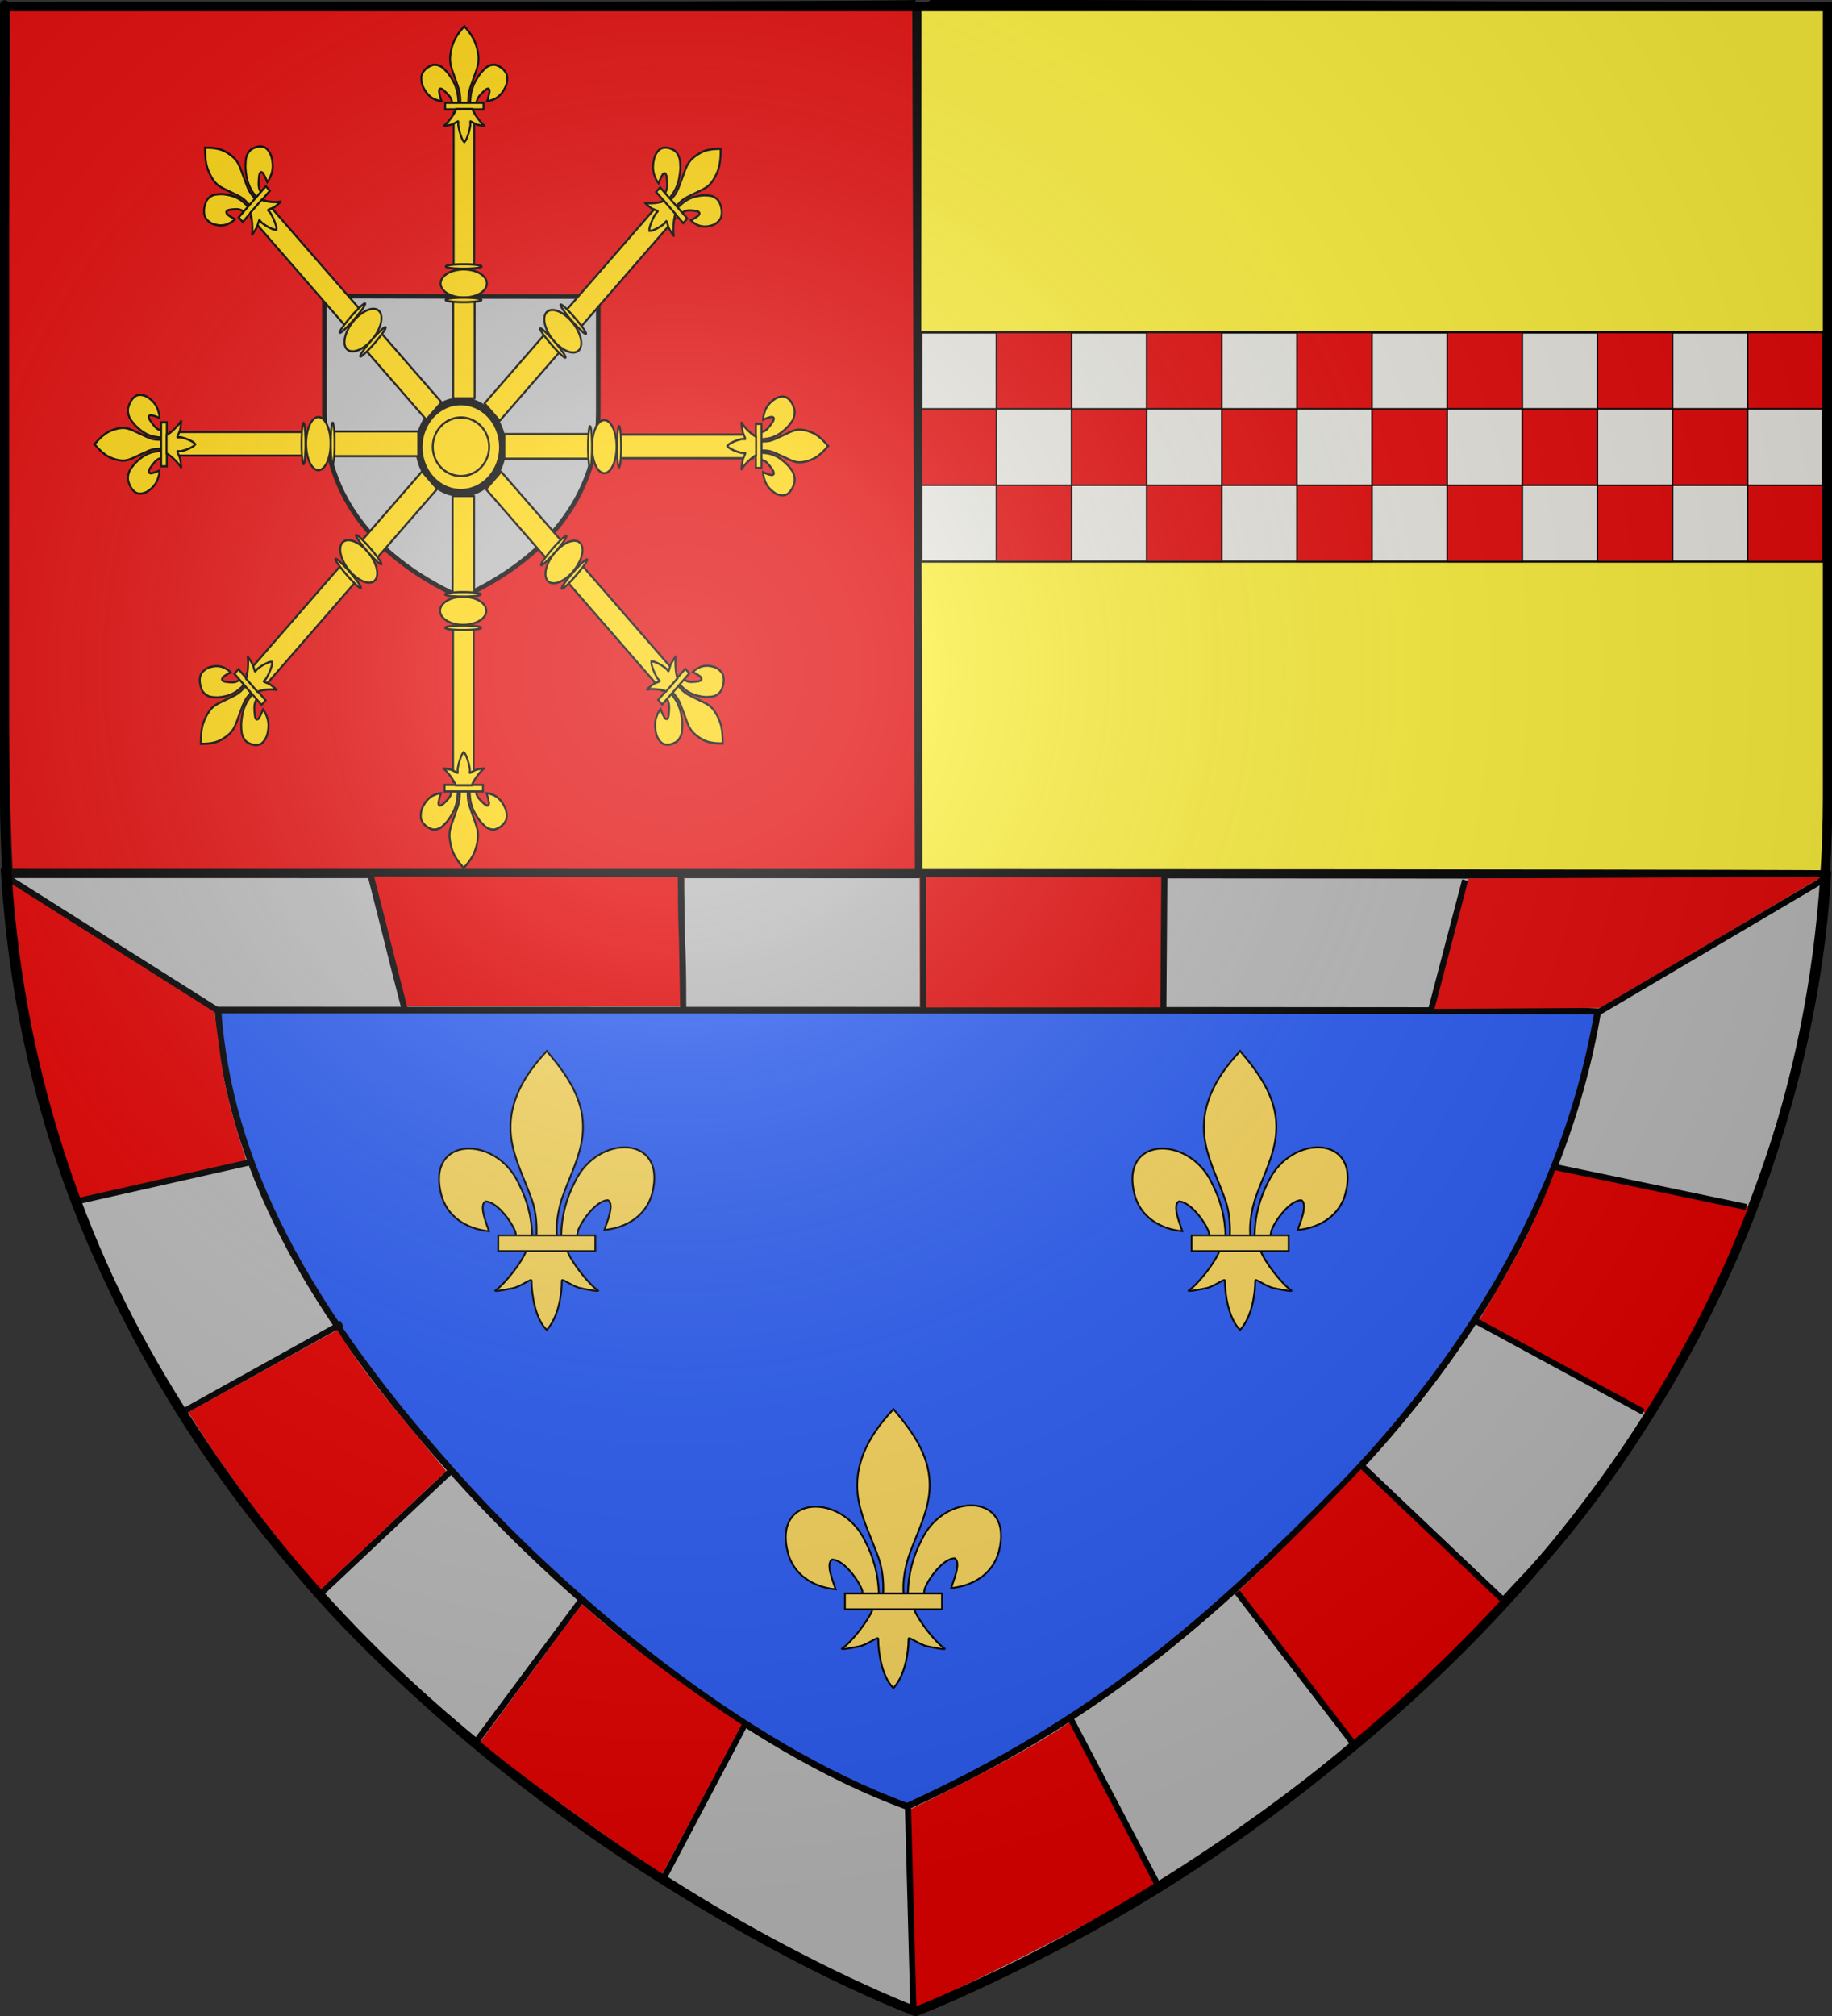
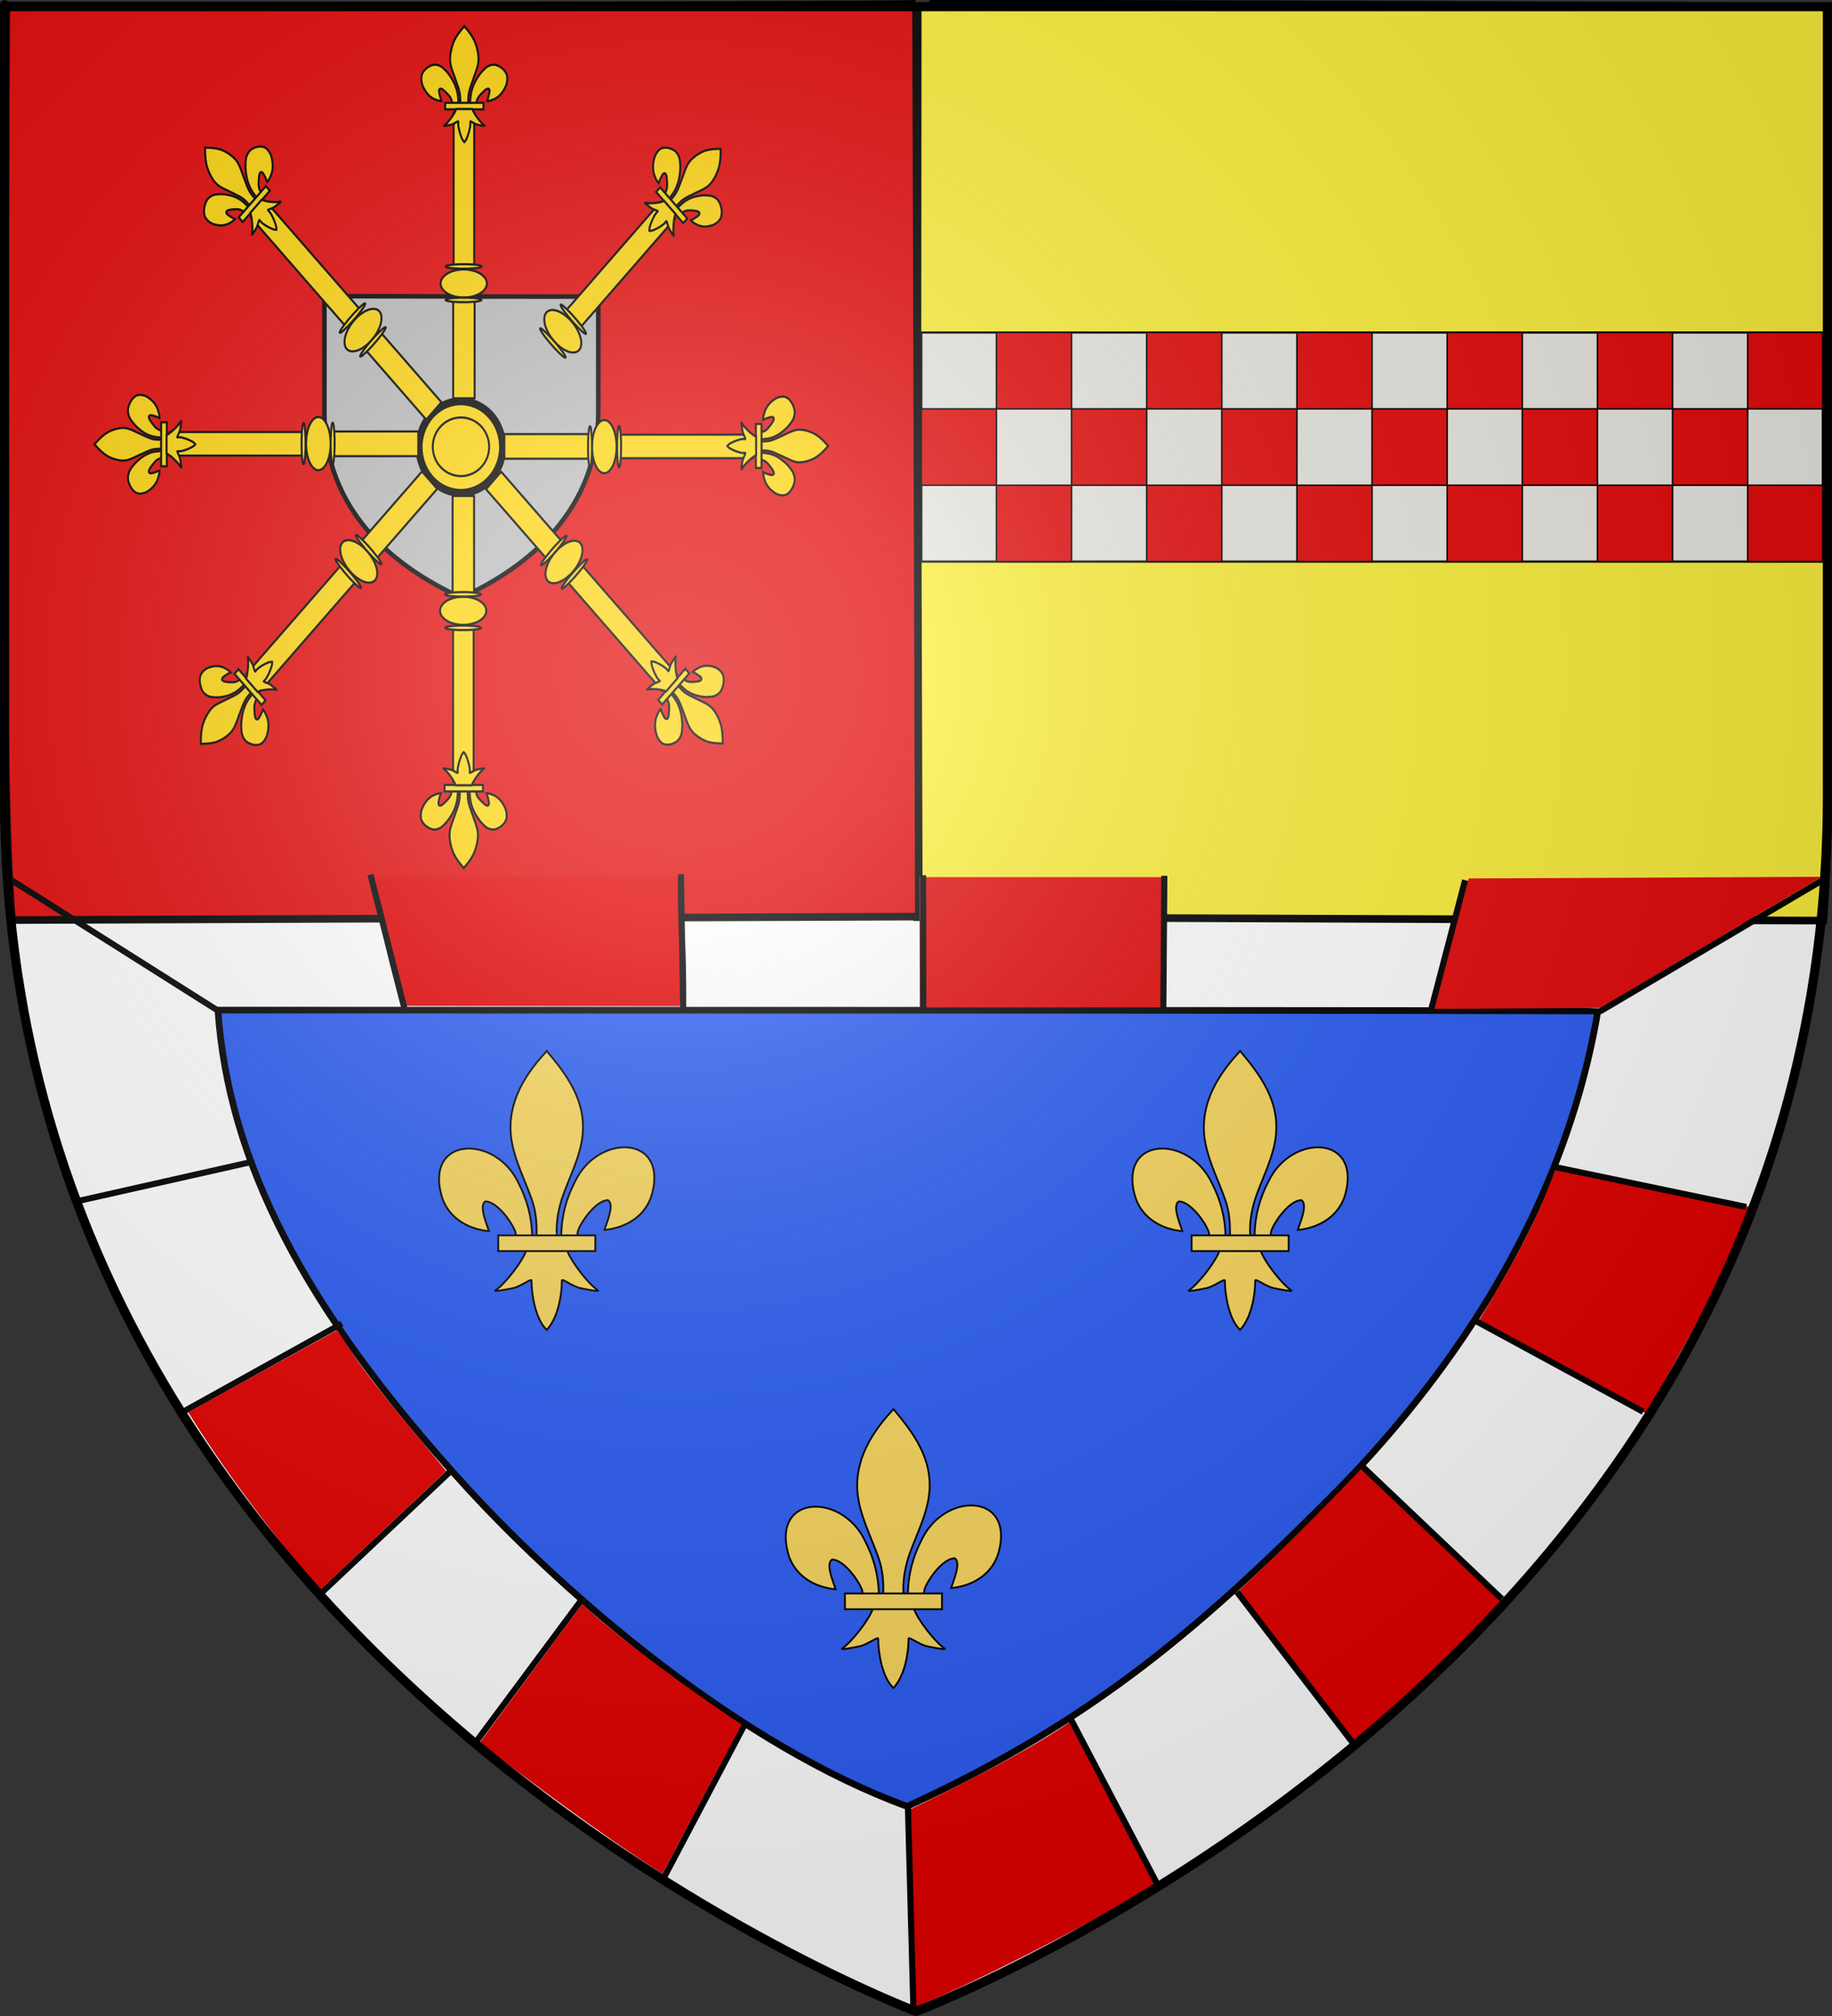
<svg xmlns="http://www.w3.org/2000/svg" xmlns:xlink="http://www.w3.org/1999/xlink" version="1.0" width="600" height="660" id="svg2">
  <rect width="100%" height="100%" fill="#333333" stroke="none" />
  <desc id="desc4">Flag of Canton of Valais (Wallis)</desc>
  <defs id="defs6">
    <linearGradient id="linearGradient2893">
      <stop id="stop2895" style="stop-color:#ffffff;stop-opacity:0.314" offset="0" />
      <stop id="stop2897" style="stop-color:#ffffff;stop-opacity:0.251" offset="0.19" />
      <stop id="stop2901" style="stop-color:#6b6b6b;stop-opacity:0.125" offset="0.6" />
      <stop id="stop2899" style="stop-color:#000000;stop-opacity:0.125" offset="1" />
    </linearGradient>
    <linearGradient id="linearGradient2885">
      <stop id="stop2887" style="stop-color:#ffffff;stop-opacity:1" offset="0" />
      <stop id="stop2891" style="stop-color:#ffffff;stop-opacity:1" offset="0.229" />
      <stop id="stop2889" style="stop-color:#000000;stop-opacity:1" offset="1" />
    </linearGradient>
    <linearGradient id="linearGradient2955">
      <stop id="stop2867" style="stop-color:#fd0000;stop-opacity:1" offset="0" />
      <stop id="stop2873" style="stop-color:#e77275;stop-opacity:0.659" offset="0.5" />
      <stop id="stop2959" style="stop-color:#000000;stop-opacity:0.323" offset="1" />
    </linearGradient>
    <radialGradient cx="225.524" cy="218.901" r="300" fx="225.524" fy="218.901" id="radialGradient2961" xlink:href="#linearGradient2955" gradientUnits="userSpaceOnUse" gradientTransform="matrix(-4.167939e-4,2.183,-1.884,-3.599562e-4,615.597,-289.121)" />
    <polygon points="0,-1 0.588,0.809 -0.951,-0.309 0.951,-0.309 -0.588,0.809 0,-1 " transform="scale(53,53)" id="star" />
    <clipPath id="clip">
      <path d="M 0,-200 L 0,600 L 300,600 L 300,-200 L 0,-200 z" id="path10" />
    </clipPath>
    <radialGradient cx="225.524" cy="218.901" r="300" fx="225.524" fy="218.901" id="radialGradient1911" xlink:href="#linearGradient2955" gradientUnits="userSpaceOnUse" gradientTransform="matrix(-4.167939e-4,2.183,-1.884,-3.599562e-4,615.597,-289.121)" />
    <radialGradient cx="225.524" cy="218.901" r="300" fx="225.524" fy="218.901" id="radialGradient2865" xlink:href="#linearGradient2955" gradientUnits="userSpaceOnUse" gradientTransform="matrix(0,1.749,-1.593,-1.049767e-7,551.788,-191.29)" />
    <radialGradient cx="225.524" cy="218.901" r="300" fx="225.524" fy="218.901" id="radialGradient2871" xlink:href="#linearGradient2955" gradientUnits="userSpaceOnUse" gradientTransform="matrix(0,1.386,-1.323,-5.741131e-8,-158.082,-109.541)" />
    <radialGradient cx="221.445" cy="226.331" r="300" fx="221.445" fy="226.331" id="radialGradient3163" xlink:href="#linearGradient2893" gradientUnits="userSpaceOnUse" gradientTransform="matrix(1.353,0,0,1.349,-77.629,-85.747)" />
  </defs>
  <g id="layer3" style="display:inline">
    <path d="M 299.385,658.545 C 299.385,658.545 597.885,546.225 597.885,260.773 C 597.885,-24.678 597.885,2.221 597.885,2.221 L 0.885,2.221 L 0.885,260.773 C 0.885,546.225 299.385,658.545 299.385,658.545 z" id="path2855" style="fill:#ffffff;fill-opacity:1;fill-rule:evenodd;stroke:none;stroke-width:1px;stroke-linecap:butt;stroke-linejoin:miter;stroke-opacity:1" />
    <path d="M 599.024,2.062 C 300.494,0.929 300.563,1.215 300.563,1.215 L 300.337,300.266 C 300.337,300.266 597.153,301.399 597.153,301.399 C 601.385,250.528 599.336,104.353 599.024,2.062 z" id="path3979" style="fill:#fcef3c;fill-rule:evenodd;stroke:#000000;stroke-width:2.5;stroke-linecap:butt;stroke-linejoin:miter;stroke-miterlimit:4;stroke-dasharray:none;stroke-opacity:1;display:inline" />
    <path d="M 2.019,1.87 C 300.322,1.87 300.026,1.25 300.026,1.25 L 300.933,300.074 C 300.933,300.074 3.89,301.207 3.89,301.207 C -0.341,250.336 1.707,104.161 2.019,1.87 z" id="path3953" style="fill:#e20909;fill-rule:evenodd;stroke:#000000;stroke-width:2.5;stroke-linecap:butt;stroke-linejoin:miter;stroke-miterlimit:4;stroke-dasharray:none;stroke-opacity:1" />
    <path d="M 106.241,96.952 C 195.942,97.182 195.942,97.067 195.942,97.067 L 195.942,134.951 C 196.006,166.733 173.231,185.645 151.034,195.635 C 129.207,185.674 106.192,167.34 106.241,134.836 L 106.241,96.952 z" id="path6162" style="fill:#bababa;fill-rule:evenodd;stroke:#000000;stroke-width:1.5;stroke-linecap:butt;stroke-linejoin:miter;stroke-miterlimit:4;stroke-dasharray:none;stroke-opacity:1;display:inline" />
    <g transform="matrix(0.45,0,0,0.505,27.855,-9.069)" id="g3989" style="display:inline">
      <path d="M 243.651,313.616 C 240.375,297.62 250.935,282.04 267.303,278.721 C 283.671,275.401 299.719,285.585 303.247,301.53 C 306.774,317.475 296.461,333.211 280.146,336.775 C 263.832,340.339 247.626,330.396 243.848,314.506" id="path5250" style="fill:#fcd40f;fill-opacity:1;stroke:#000000;stroke-width:5.166;stroke-linecap:round;stroke-linejoin:round;stroke-miterlimit:4;stroke-dasharray:none;stroke-opacity:1" />
      <path d="M 253.467,311.324 C 251.258,301.092 258.377,291.127 269.411,289.004 C 280.445,286.88 291.264,293.394 293.642,303.593 C 296.02,313.792 289.067,323.858 278.069,326.137 C 267.071,328.417 256.146,322.057 253.6,311.893" id="path4363" style="fill:#fcd40f;fill-opacity:1;stroke:#000000;stroke-width:1.435;stroke-linecap:round;stroke-linejoin:round;stroke-miterlimit:4;stroke-dasharray:none;stroke-opacity:1" />
      <path d="M 271.847,84.774 C 271.508,81.856 271.483,79.09 270.507,76.269 C 269.675,73.861 269.399,73.114 267.874,70.447 C 267.392,69.885 266.495,68.27 265.79,67.424 C 264.648,66.054 264.276,65.404 263.05,64.275 C 262.046,63.35 260.953,62.243 259.281,61.131 C 257.062,60.008 255.248,59.738 253.432,59.958 C 249.823,60.889 246.331,63.167 245.036,66.574 C 244.429,68.915 244.804,71.363 245.712,73.64 C 247.983,77.983 250.109,80.069 253.179,81.755 C 254.961,82.513 257.446,83.473 259.426,83.483 C 258.532,81.264 258.007,79.379 257.618,77.325 C 257.542,76.582 257.848,75.562 258.45,75.455 C 259.373,75.292 260.444,75.952 261.609,76.967 C 263.864,78.851 266.28,80.794 266.994,83.626 C 267.139,84 267.099,84.431 267.26,84.798" id="path1902" style="fill:#fcd40f;fill-opacity:1;fill-rule:evenodd;stroke:#000000;stroke-width:1.435;stroke-linecap:butt;stroke-linejoin:miter;stroke-miterlimit:4;stroke-dasharray:none;stroke-opacity:1" />
      <path d="M 275.628,35.381 C 273.139,37.898 271.165,40.226 269.556,42.797 C 267.704,45.679 266.567,49.534 266.129,51.943 C 265.79,53.999 265.289,56.145 266.085,59.905 C 266.934,63.098 267.985,65.329 268.947,67.768 C 270.059,70.585 270.86,72.607 271.746,74.999 C 272.704,77.797 272.939,79.612 272.997,80.443 C 273.162,82.168 273.152,83.564 273.087,84.774 L 278.946,84.774 C 278.88,83.564 278.871,82.168 279.036,80.443 C 279.093,79.612 279.329,77.797 280.286,74.999 C 281.172,72.607 281.973,70.585 283.085,67.768 C 284.047,65.329 285.099,63.098 285.947,59.905 C 286.744,56.145 286.243,53.999 285.904,51.943 C 285.465,49.534 284.328,45.679 282.477,42.797 C 280.874,40.236 278.909,37.917 276.434,35.411 L 276.027,34.924 L 275.628,35.381 z" id="path3734" style="fill:#fcd40f;fill-opacity:1;fill-rule:nonzero;stroke:#000000;stroke-width:1.435;stroke-linecap:butt;stroke-linejoin:miter;stroke-miterlimit:4;stroke-dasharray:none;stroke-opacity:1" />
      <path d="M 280.186,84.774 C 280.525,81.856 280.55,79.09 281.526,76.269 C 282.358,73.861 282.634,73.114 284.159,70.447 C 284.641,69.885 285.538,68.27 286.243,67.424 C 287.385,66.054 287.757,65.404 288.983,64.275 C 289.987,63.35 291.08,62.243 292.752,61.131 C 294.971,60.008 296.785,59.738 298.601,59.958 C 302.209,60.889 305.702,63.167 306.997,66.574 C 307.604,68.915 307.229,71.363 306.321,73.64 C 304.05,77.983 301.924,80.069 298.854,81.755 C 297.072,82.513 294.587,83.473 292.607,83.483 C 293.501,81.264 294.026,79.379 294.415,77.325 C 294.491,76.582 294.184,75.562 293.583,75.455 C 292.66,75.292 291.589,75.952 290.424,76.967 C 288.169,78.851 285.753,80.794 285.039,83.626 C 284.894,84 284.934,84.431 284.772,84.798" id="path7291" style="fill:#fcd40f;fill-opacity:1;fill-rule:evenodd;stroke:#000000;stroke-width:1.435;stroke-linecap:butt;stroke-linejoin:miter;stroke-miterlimit:4;stroke-dasharray:none;stroke-opacity:1" />
      <rect width="27.888" height="4.238" x="262.094" y="84.61" id="rect4623" style="fill:#fcd40f;fill-opacity:1;stroke:#000000;stroke-width:1.435;stroke-miterlimit:4;stroke-dasharray:none;stroke-opacity:1" />
      <rect width="15.622" height="63.791" x="267.928" y="212.375" id="rect5254" style="fill:#fcd40f;fill-opacity:1;stroke:#000000;stroke-width:1.435;stroke-linecap:round;stroke-linejoin:round;stroke-miterlimit:4;stroke-dasharray:none;stroke-opacity:1" />
      <path d="M 259.103,203.532 C 257.292,198.611 263.129,193.818 272.177,192.797 C 281.225,191.775 290.097,194.908 292.047,199.814 C 293.996,204.72 288.295,209.561 279.277,210.658 C 270.259,211.754 261.3,208.695 259.212,203.806" id="path5256" style="fill:#fcd40f;fill-opacity:1;stroke:#000000;stroke-width:1.435;stroke-linecap:round;stroke-linejoin:round;stroke-miterlimit:4;stroke-dasharray:none;stroke-opacity:1" />
      <rect width="14.958" height="99.851" x="268.261" y="90.835" id="rect5272" style="fill:#fcd40f;fill-opacity:1;stroke:#000000;stroke-width:1.435;stroke-linecap:round;stroke-linejoin:round;stroke-miterlimit:4;stroke-dasharray:none;stroke-opacity:1" />
      <path d="M 262.614,212.671 C 261.205,211.866 265.746,211.083 272.785,210.916 C 279.823,210.749 286.724,211.261 288.241,212.063 C 289.758,212.865 285.323,213.656 278.307,213.835 C 271.292,214.014 264.323,213.514 262.699,212.715" id="path5274" style="fill:#fcd40f;fill-opacity:1;stroke:#000000;stroke-width:1.435;stroke-linecap:round;stroke-linejoin:round;stroke-miterlimit:4;stroke-dasharray:none;stroke-opacity:1" />
      <path d="M 262.737,191.001 C 261.328,190.196 265.869,189.413 272.907,189.246 C 279.945,189.079 286.846,189.591 288.363,190.393 C 289.88,191.195 285.445,191.986 278.43,192.165 C 271.414,192.344 264.446,191.844 262.821,191.045" id="path6163" style="fill:#fcd40f;fill-opacity:1;stroke:#000000;stroke-width:1.435;stroke-linecap:round;stroke-linejoin:round;stroke-miterlimit:4;stroke-dasharray:none;stroke-opacity:1" />
      <path d="M 271.436,530.883 C 271.097,533.801 271.071,536.566 270.096,539.387 C 269.263,541.795 268.988,542.543 267.463,545.21 C 266.98,545.771 266.084,547.387 265.379,548.233 C 264.237,549.603 263.865,550.253 262.639,551.382 C 261.635,552.307 260.542,553.413 258.869,554.526 C 256.651,555.649 254.837,555.919 253.021,555.699 C 249.412,554.767 245.92,552.489 244.625,549.082 C 244.018,546.741 244.393,544.293 245.301,542.016 C 247.571,537.673 249.697,535.587 252.767,533.902 C 254.549,533.144 257.035,532.183 259.015,532.173 C 258.12,534.392 257.596,536.277 257.207,538.331 C 257.131,539.075 257.437,540.095 258.039,540.201 C 258.962,540.365 260.033,539.704 261.198,538.69 C 263.452,536.805 265.869,534.863 266.583,532.03 C 266.728,531.657 266.687,531.225 266.849,530.858" id="path7082" style="fill:#fcd40f;fill-opacity:1;fill-rule:evenodd;stroke:#000000;stroke-width:1.435;stroke-linecap:butt;stroke-linejoin:miter;stroke-miterlimit:4;stroke-dasharray:none;stroke-opacity:1" />
      <path d="M 275.217,580.276 C 272.728,577.759 270.754,575.431 269.145,572.86 C 267.293,569.978 266.156,566.123 265.718,563.713 C 265.379,561.658 264.878,559.511 265.674,555.752 C 266.522,552.559 267.574,550.327 268.536,547.888 C 269.648,545.072 270.449,543.05 271.335,540.657 C 272.293,537.86 272.528,536.045 272.585,535.213 C 272.75,533.489 272.741,532.092 272.676,530.883 L 278.534,530.883 C 278.469,532.092 278.46,533.489 278.625,535.213 C 278.682,536.045 278.917,537.86 279.875,540.657 C 280.761,543.05 281.562,545.072 282.674,547.888 C 283.636,550.327 284.688,552.559 285.536,555.752 C 286.332,559.511 285.831,561.658 285.492,563.713 C 285.054,566.123 283.917,569.978 282.065,572.86 C 280.463,575.42 278.498,577.74 276.023,580.245 L 275.616,580.732 L 275.217,580.276 z" id="path7084" style="fill:#fcd40f;fill-opacity:1;fill-rule:nonzero;stroke:#000000;stroke-width:1.435;stroke-linecap:butt;stroke-linejoin:miter;stroke-miterlimit:4;stroke-dasharray:none;stroke-opacity:1" />
      <path d="M 279.775,530.883 C 280.113,533.801 280.139,536.566 281.114,539.387 C 281.947,541.795 282.222,542.543 283.748,545.21 C 284.23,545.771 285.127,547.387 285.832,548.233 C 286.974,549.603 287.346,550.253 288.571,551.382 C 289.575,552.307 290.668,553.413 292.341,554.526 C 294.56,555.649 296.374,555.919 298.189,555.699 C 301.798,554.767 305.291,552.489 306.586,549.082 C 307.192,546.741 306.818,544.293 305.909,542.016 C 303.639,537.673 301.513,535.587 298.443,533.902 C 296.661,533.144 294.175,532.183 292.196,532.173 C 293.09,534.392 293.615,536.277 294.004,538.331 C 294.08,539.075 293.773,540.095 293.172,540.201 C 292.249,540.365 291.177,539.704 290.012,538.69 C 287.758,536.805 285.342,534.863 284.627,532.03 C 284.482,531.657 284.523,531.225 284.361,530.858" id="path7088" style="fill:#fcd40f;fill-opacity:1;fill-rule:evenodd;stroke:#000000;stroke-width:1.435;stroke-linecap:butt;stroke-linejoin:miter;stroke-miterlimit:4;stroke-dasharray:none;stroke-opacity:1" />
      <rect width="27.888" height="4.238" x="261.683" y="-531.047" transform="scale(1,-1)" id="rect7090" style="fill:#fcd40f;fill-opacity:1;stroke:#000000;stroke-width:1.435;stroke-miterlimit:4;stroke-dasharray:none;stroke-opacity:1" />
      <rect width="15.622" height="63.791" x="267.517" y="-403.282" transform="scale(1,-1)" id="rect7092" style="fill:#fcd40f;fill-opacity:1;stroke:#000000;stroke-width:1.435;stroke-linecap:round;stroke-linejoin:round;stroke-miterlimit:4;stroke-dasharray:none;stroke-opacity:1" />
      <path d="M 258.692,412.124 C 256.881,417.045 262.718,421.839 271.766,422.86 C 280.814,423.881 289.685,420.748 291.635,415.842 C 293.585,410.937 287.884,406.095 278.866,404.999 C 269.847,403.902 260.889,406.961 258.801,411.85" id="path7094" style="fill:#fcd40f;fill-opacity:1;stroke:#000000;stroke-width:1.435;stroke-linecap:round;stroke-linejoin:round;stroke-miterlimit:4;stroke-dasharray:none;stroke-opacity:1" />
      <rect width="14.958" height="99.851" x="267.849" y="-524.821" transform="scale(1,-1)" id="rect7096" style="fill:#fcd40f;fill-opacity:1;stroke:#000000;stroke-width:1.435;stroke-linecap:round;stroke-linejoin:round;stroke-miterlimit:4;stroke-dasharray:none;stroke-opacity:1" />
      <path d="M 262.203,402.986 C 260.794,403.79 265.335,404.574 272.373,404.74 C 279.412,404.907 286.313,404.395 287.83,403.594 C 289.346,402.792 284.911,402 277.896,401.821 C 270.881,401.642 263.912,402.142 262.288,402.941" id="path7098" style="fill:#fcd40f;fill-opacity:1;stroke:#000000;stroke-width:1.435;stroke-linecap:round;stroke-linejoin:round;stroke-miterlimit:4;stroke-dasharray:none;stroke-opacity:1" />
      <path d="M 262.325,424.656 C 260.916,425.46 265.457,426.244 272.496,426.41 C 279.534,426.577 286.435,426.065 287.952,425.264 C 289.469,424.462 285.034,423.671 278.018,423.491 C 271.003,423.312 264.034,423.812 262.41,424.611" id="path7100" style="fill:#fcd40f;fill-opacity:1;stroke:#000000;stroke-width:1.435;stroke-linecap:round;stroke-linejoin:round;stroke-miterlimit:4;stroke-dasharray:none;stroke-opacity:1" />
      <path d="M 492.184,311.354 C 495.035,311.7 497.737,311.727 500.492,312.725 C 502.845,313.577 503.575,313.859 506.181,315.42 C 506.729,315.914 508.308,316.832 509.134,317.553 C 510.473,318.722 511.108,319.103 512.211,320.358 C 513.115,321.385 514.196,322.504 515.282,324.216 C 516.38,326.487 516.643,328.344 516.429,330.202 C 515.519,333.896 513.293,337.471 509.964,338.796 C 507.677,339.417 505.285,339.034 503.061,338.104 C 498.818,335.78 496.78,333.604 495.133,330.462 C 494.393,328.638 493.454,326.094 493.444,324.067 C 495.612,324.983 497.454,325.52 499.46,325.918 C 500.187,325.996 501.183,325.682 501.288,325.066 C 501.448,324.122 500.802,323.025 499.811,321.833 C 497.97,319.525 496.072,317.052 493.305,316.321 C 492.94,316.172 492.518,316.214 492.16,316.048" id="path7106" style="fill:#fcd40f;fill-opacity:1;fill-rule:evenodd;stroke:#000000;stroke-width:1.435;stroke-linecap:butt;stroke-linejoin:miter;stroke-miterlimit:4;stroke-dasharray:none;stroke-opacity:1" />
      <path d="M 540.44,307.483 C 537.981,310.031 535.707,312.051 533.195,313.699 C 530.379,315.594 526.613,316.758 524.259,317.206 C 522.25,317.553 520.153,318.066 516.48,317.251 C 513.361,316.383 511.181,315.306 508.798,314.322 C 506.046,313.183 504.071,312.364 501.733,311.457 C 499,310.476 497.227,310.235 496.414,310.177 C 494.73,310.008 493.365,310.018 492.184,310.084 L 492.184,304.088 C 493.365,304.155 494.73,304.164 496.414,303.995 C 497.227,303.937 499,303.696 501.733,302.716 C 504.071,301.809 506.046,300.989 508.798,299.851 C 511.181,298.866 513.361,297.789 516.48,296.921 C 520.153,296.106 522.25,296.619 524.259,296.966 C 526.613,297.415 530.379,298.578 533.195,300.474 C 535.696,302.114 537.963,304.125 540.41,306.658 L 540.886,307.075 L 540.44,307.483 z" id="path7108" style="fill:#fcd40f;fill-opacity:1;fill-rule:nonzero;stroke:#000000;stroke-width:1.435;stroke-linecap:butt;stroke-linejoin:miter;stroke-miterlimit:4;stroke-dasharray:none;stroke-opacity:1" />
      <path d="M 492.184,302.818 C 495.035,302.472 497.737,302.445 500.492,301.447 C 502.845,300.595 503.575,300.313 506.181,298.752 C 506.729,298.258 508.308,297.34 509.134,296.619 C 510.473,295.45 511.108,295.069 512.211,293.815 C 513.115,292.787 514.196,291.668 515.282,289.956 C 516.38,287.685 516.643,285.829 516.429,283.97 C 515.519,280.276 513.293,276.702 509.964,275.376 C 507.677,274.755 505.285,275.138 503.061,276.068 C 498.818,278.392 496.78,280.568 495.133,283.71 C 494.393,285.534 493.454,288.079 493.444,290.105 C 495.612,289.189 497.454,288.652 499.46,288.254 C 500.187,288.176 501.183,288.49 501.288,289.106 C 501.448,290.05 500.802,291.147 499.811,292.339 C 497.97,294.647 496.072,297.12 493.305,297.851 C 492.94,298 492.518,297.958 492.16,298.124" id="path7112" style="fill:#fcd40f;fill-opacity:1;fill-rule:evenodd;stroke:#000000;stroke-width:1.435;stroke-linecap:butt;stroke-linejoin:miter;stroke-miterlimit:4;stroke-dasharray:none;stroke-opacity:1" />
      <rect width="28.545" height="4.141" x="-321.336" y="-492.344" transform="matrix(0,-1,-1,0,0,0)" id="rect7114" style="fill:#fcd40f;fill-opacity:1;stroke:#000000;stroke-width:1.435;stroke-miterlimit:4;stroke-dasharray:none;stroke-opacity:1" />
      <rect width="15.99" height="62.324" x="-315.364" y="-367.519" transform="matrix(0,-1,-1,0,0,0)" id="rect7116" style="fill:#fcd40f;fill-opacity:1;stroke:#000000;stroke-width:1.435;stroke-linecap:round;stroke-linejoin:round;stroke-miterlimit:4;stroke-dasharray:none;stroke-opacity:1" />
      <path d="M 376.157,324.398 C 380.965,326.252 385.648,320.277 386.646,311.016 C 387.644,301.754 384.583,292.674 379.79,290.678 C 374.997,288.683 370.267,294.518 369.196,303.749 C 368.125,312.979 371.113,322.149 375.89,324.286" id="path7118" style="fill:#fcd40f;fill-opacity:1;stroke:#000000;stroke-width:1.435;stroke-linecap:round;stroke-linejoin:round;stroke-miterlimit:4;stroke-dasharray:none;stroke-opacity:1" />
      <rect width="15.31" height="97.553" x="-315.024" y="-486.262" transform="matrix(0,-1,-1,0,0,0)" id="rect7120" style="fill:#fcd40f;fill-opacity:1;stroke:#000000;stroke-width:1.435;stroke-linecap:round;stroke-linejoin:round;stroke-miterlimit:4;stroke-dasharray:none;stroke-opacity:1" />
      <path d="M 367.229,320.804 C 368.015,322.246 368.781,317.598 368.944,310.394 C 369.107,303.19 368.606,296.126 367.823,294.574 C 367.04,293.021 366.267,297.561 366.092,304.741 C 365.917,311.921 366.405,319.054 367.186,320.717" id="path7122" style="fill:#fcd40f;fill-opacity:1;stroke:#000000;stroke-width:1.435;stroke-linecap:round;stroke-linejoin:round;stroke-miterlimit:4;stroke-dasharray:none;stroke-opacity:1" />
      <path d="M 388.401,320.679 C 389.187,322.121 389.952,317.473 390.115,310.269 C 390.278,303.065 389.778,296.001 388.994,294.449 C 388.211,292.896 387.438,297.436 387.263,304.616 C 387.088,311.796 387.576,318.929 388.357,320.592" id="path7124" style="fill:#fcd40f;fill-opacity:1;stroke:#000000;stroke-width:1.435;stroke-linecap:round;stroke-linejoin:round;stroke-miterlimit:4;stroke-dasharray:none;stroke-opacity:1" />
      <path d="M 55.535,301.695 C 52.684,301.348 49.982,301.322 47.226,300.324 C 44.873,299.471 44.143,299.19 41.537,297.628 C 40.989,297.135 39.41,296.217 38.584,295.495 C 37.245,294.326 36.61,293.946 35.507,292.691 C 34.603,291.663 33.522,290.545 32.436,288.833 C 31.338,286.562 31.075,284.705 31.29,282.847 C 32.2,279.153 34.425,275.578 37.754,274.253 C 40.041,273.632 42.433,274.015 44.658,274.945 C 48.9,277.269 50.938,279.445 52.585,282.587 C 53.326,284.411 54.264,286.955 54.274,288.981 C 52.106,288.066 50.264,287.529 48.258,287.131 C 47.531,287.053 46.535,287.367 46.43,287.983 C 46.271,288.927 46.916,290.024 47.907,291.216 C 49.748,293.524 51.646,295.997 54.414,296.728 C 54.778,296.876 55.2,296.835 55.559,297" id="path7128" style="fill:#fcd40f;fill-opacity:1;fill-rule:evenodd;stroke:#000000;stroke-width:1.435;stroke-linecap:butt;stroke-linejoin:miter;stroke-miterlimit:4;stroke-dasharray:none;stroke-opacity:1" />
      <path d="M 7.278,305.565 C 9.737,303.018 12.012,300.997 14.523,299.35 C 17.339,297.455 21.105,296.291 23.46,295.842 C 25.468,295.495 27.565,294.983 31.238,295.798 C 34.357,296.666 36.538,297.742 38.921,298.727 C 41.672,299.865 43.648,300.685 45.985,301.592 C 48.718,302.572 50.492,302.813 51.304,302.872 C 52.989,303.041 54.353,303.031 55.534,302.964 L 55.534,308.961 C 54.353,308.894 52.989,308.884 51.304,309.053 C 50.492,309.112 48.718,309.353 45.985,310.333 C 43.648,311.24 41.672,312.06 38.921,313.198 C 36.538,314.183 34.357,315.259 31.238,316.127 C 27.565,316.942 25.468,316.43 23.46,316.083 C 21.105,315.634 17.339,314.47 14.523,312.575 C 12.022,310.934 9.756,308.924 7.308,306.39 L 6.832,305.974 L 7.278,305.565 z" id="path7130" style="fill:#fcd40f;fill-opacity:1;fill-rule:nonzero;stroke:#000000;stroke-width:1.435;stroke-linecap:butt;stroke-linejoin:miter;stroke-miterlimit:4;stroke-dasharray:none;stroke-opacity:1" />
      <path d="M 55.535,310.23 C 52.684,310.577 49.982,310.603 47.226,311.602 C 44.873,312.454 44.143,312.736 41.537,314.297 C 40.989,314.791 39.41,315.708 38.584,316.43 C 37.245,317.599 36.61,317.98 35.507,319.234 C 34.603,320.262 33.522,321.381 32.436,323.093 C 31.338,325.363 31.075,327.22 31.29,329.079 C 32.2,332.772 34.425,336.347 37.754,337.673 C 40.041,338.294 42.433,337.91 44.658,336.98 C 48.9,334.657 50.938,332.48 52.585,329.338 C 53.326,327.514 54.264,324.97 54.274,322.944 C 52.106,323.859 50.264,324.396 48.258,324.795 C 47.531,324.872 46.535,324.558 46.43,323.943 C 46.271,322.998 46.916,321.902 47.907,320.709 C 49.748,318.402 51.646,315.929 54.414,315.197 C 54.778,315.049 55.2,315.091 55.559,314.925" id="path7134" style="fill:#fcd40f;fill-opacity:1;fill-rule:evenodd;stroke:#000000;stroke-width:1.435;stroke-linecap:butt;stroke-linejoin:miter;stroke-miterlimit:4;stroke-dasharray:none;stroke-opacity:1" />
      <rect width="28.545" height="4.141" x="291.713" y="55.374" transform="matrix(0,1,1,0,0,0)" id="rect7136" style="fill:#fcd40f;fill-opacity:1;stroke:#000000;stroke-width:1.435;stroke-miterlimit:4;stroke-dasharray:none;stroke-opacity:1" />
      <rect width="15.99" height="62.324" x="297.684" y="180.2" transform="matrix(0,1,1,0,0,0)" id="rect7138" style="fill:#fcd40f;fill-opacity:1;stroke:#000000;stroke-width:1.435;stroke-linecap:round;stroke-linejoin:round;stroke-miterlimit:4;stroke-dasharray:none;stroke-opacity:1" />
      <path d="M 171.561,288.651 C 166.753,286.797 162.07,292.772 161.072,302.033 C 160.074,311.294 163.135,320.374 167.928,322.37 C 172.721,324.366 177.451,318.53 178.522,309.3 C 179.594,300.069 176.605,290.9 171.829,288.762" id="path7140" style="fill:#fcd40f;fill-opacity:1;stroke:#000000;stroke-width:1.435;stroke-linecap:round;stroke-linejoin:round;stroke-miterlimit:4;stroke-dasharray:none;stroke-opacity:1" />
      <rect width="15.31" height="97.553" x="298.024" y="61.457" transform="matrix(0,1,1,0,0,0)" id="rect7142" style="fill:#fcd40f;fill-opacity:1;stroke:#000000;stroke-width:1.435;stroke-linecap:round;stroke-linejoin:round;stroke-miterlimit:4;stroke-dasharray:none;stroke-opacity:1" />
      <path d="M 180.489,292.245 C 179.703,290.803 178.938,295.451 178.775,302.655 C 178.612,309.859 179.112,316.922 179.895,318.475 C 180.678,320.027 181.452,315.488 181.627,308.308 C 181.802,301.127 181.313,293.994 180.533,292.332" id="path7144" style="fill:#fcd40f;fill-opacity:1;stroke:#000000;stroke-width:1.435;stroke-linecap:round;stroke-linejoin:round;stroke-miterlimit:4;stroke-dasharray:none;stroke-opacity:1" />
      <path d="M 159.317,292.37 C 158.532,290.928 157.766,295.576 157.603,302.78 C 157.44,309.984 157.94,317.047 158.724,318.6 C 159.507,320.152 160.28,315.613 160.455,308.433 C 160.63,301.252 160.142,294.119 159.361,292.457" id="path7146" style="fill:#fcd40f;fill-opacity:1;stroke:#000000;stroke-width:1.435;stroke-linecap:round;stroke-linejoin:round;stroke-miterlimit:4;stroke-dasharray:none;stroke-opacity:1" />
      <path d="M 118.824,151.961 C 116.568,150.143 114.64,148.206 112.001,146.917 C 109.749,145.817 109.038,145.488 106.117,144.706 C 105.388,144.658 103.638,144.164 102.555,144.077 C 100.801,143.934 100.089,143.744 98.442,143.833 C 97.093,143.905 95.556,143.914 93.605,144.338 C 91.26,145.149 89.791,146.272 88.659,147.741 C 86.75,151.012 85.855,155.15 87.293,158.497 C 88.481,160.591 90.437,162.051 92.653,163.004 C 97.258,164.431 100.203,164.368 103.537,163.337 C 105.321,162.584 107.742,161.464 109.149,160.038 C 106.984,159.117 105.31,158.163 103.617,156.993 C 103.049,156.522 102.561,155.579 102.913,155.068 C 103.453,154.284 104.667,153.976 106.191,153.85 C 109.087,153.551 112.138,153.176 114.6,154.662 C 114.96,154.821 115.229,155.155 115.598,155.298" id="path7239" style="fill:#fcd40f;fill-opacity:1;fill-rule:evenodd;stroke:#000000;stroke-width:1.435;stroke-linecap:butt;stroke-linejoin:miter;stroke-miterlimit:4;stroke-dasharray:none;stroke-opacity:1" />
      <path d="M 87.375,114.298 C 87.354,117.879 87.566,120.954 88.204,123.937 C 88.886,127.315 90.745,130.864 92.1,132.885 C 93.28,134.584 94.409,136.464 97.569,138.546 C 100.375,140.19 102.66,141.007 105.025,142.035 C 107.757,143.222 109.721,144.072 112,145.122 C 114.61,146.407 116.03,147.52 116.645,148.067 C 117.953,149.167 118.911,150.161 119.701,151.063 L 123.843,146.823 C 122.962,146.015 121.99,145.035 120.916,143.696 C 120.382,143.067 119.294,141.613 118.039,138.941 C 117.012,136.608 116.182,134.599 115.023,131.803 C 114.018,129.381 113.22,127.042 111.614,124.171 C 109.58,120.936 107.743,119.781 106.083,118.573 C 104.108,117.186 100.641,115.283 97.341,114.585 C 94.439,113.935 91.447,113.717 87.966,113.736 L 87.342,113.687 L 87.375,114.298 z" id="path7241" style="fill:#fcd40f;fill-opacity:1;fill-rule:nonzero;stroke:#000000;stroke-width:1.435;stroke-linecap:butt;stroke-linejoin:miter;stroke-miterlimit:4;stroke-dasharray:none;stroke-opacity:1" />
      <path d="M 124.72,145.926 C 122.944,143.617 121.051,141.643 119.793,138.943 C 118.718,136.637 118.396,135.909 117.632,132.919 C 117.585,132.173 117.103,130.382 117.017,129.273 C 116.878,127.478 116.692,126.749 116.779,125.064 C 116.85,123.683 116.858,122.11 117.273,120.113 C 118.065,117.712 119.162,116.209 120.598,115.05 C 123.793,113.097 127.836,112.18 131.106,113.652 C 133.152,114.868 134.578,116.87 135.509,119.138 C 136.904,123.852 136.842,126.866 135.835,130.279 C 135.099,132.105 134.005,134.583 132.612,136.023 C 131.711,133.807 130.78,132.094 129.636,130.36 C 129.176,129.779 128.255,129.28 127.756,129.64 C 126.99,130.192 126.689,131.435 126.566,132.996 C 126.274,135.96 125.907,139.082 127.359,141.602 C 127.514,141.971 127.841,142.247 127.98,142.623" id="path7245" style="fill:#fcd40f;fill-opacity:1;fill-rule:evenodd;stroke:#000000;stroke-width:1.435;stroke-linecap:butt;stroke-linejoin:miter;stroke-miterlimit:4;stroke-dasharray:none;stroke-opacity:1" />
      <rect width="28.218" height="4.19" x="-31.076" y="191.078" transform="matrix(0.699,-0.715,0.699,0.715,0,0)" id="rect7247" style="fill:#fcd40f;fill-opacity:1;stroke:#000000;stroke-width:1.435;stroke-miterlimit:4;stroke-dasharray:none;stroke-opacity:1" />
      <rect width="15.807" height="63.062" x="-25.172" y="317.382" transform="matrix(0.699,-0.715,0.699,0.715,0,0)" id="rect7249" style="fill:#fcd40f;fill-opacity:1;stroke:#000000;stroke-width:1.435;stroke-linecap:round;stroke-linejoin:round;stroke-miterlimit:4;stroke-dasharray:none;stroke-opacity:1" />
      <path d="M 191.855,245.16 C 187.175,242.991 187.991,235.376 193.684,228.106 C 199.376,220.835 207.813,216.63 212.581,218.687 C 217.349,220.745 216.662,228.295 211.043,235.597 C 205.424,242.899 196.976,247.22 192.122,245.275" id="path7251" style="fill:#fcd40f;fill-opacity:1;stroke:#000000;stroke-width:1.435;stroke-linecap:round;stroke-linejoin:round;stroke-miterlimit:4;stroke-dasharray:none;stroke-opacity:1" />
      <rect width="15.135" height="98.709" x="-24.836" y="197.232" transform="matrix(0.699,-0.715,0.699,0.715,0,0)" id="rect7253" style="fill:#fcd40f;fill-opacity:1;stroke:#000000;stroke-width:1.435;stroke-linecap:round;stroke-linejoin:round;stroke-miterlimit:4;stroke-dasharray:none;stroke-opacity:1" />
      <path d="M 200.651,249.08 C 199.099,249.531 201.769,245.69 206.631,240.478 C 211.492,235.266 216.726,230.634 218.352,230.103 C 219.979,229.572 217.389,233.341 212.553,238.545 C 207.716,243.749 202.443,248.44 200.742,249.05" id="path7255" style="fill:#fcd40f;fill-opacity:1;stroke:#000000;stroke-width:1.435;stroke-linecap:round;stroke-linejoin:round;stroke-miterlimit:4;stroke-dasharray:none;stroke-opacity:1" />
      <path d="M 185.767,233.669 C 184.215,234.119 186.885,230.279 191.747,225.067 C 196.608,219.855 201.842,215.222 203.468,214.691 C 205.095,214.161 202.505,217.93 197.668,223.134 C 192.832,228.338 187.559,233.028 185.858,233.639" id="path7257" style="fill:#fcd40f;fill-opacity:1;stroke:#000000;stroke-width:1.435;stroke-linecap:round;stroke-linejoin:round;stroke-miterlimit:4;stroke-dasharray:none;stroke-opacity:1" />
      <path d="M 426.722,467.705 C 428.498,470.014 430.391,471.988 431.65,474.688 C 432.725,476.994 433.046,477.722 433.81,480.712 C 433.857,481.458 434.339,483.249 434.425,484.358 C 434.564,486.153 434.75,486.882 434.663,488.567 C 434.592,489.948 434.584,491.521 434.17,493.518 C 433.377,495.918 432.281,497.422 430.845,498.581 C 427.649,500.534 423.606,501.451 420.336,499.979 C 418.291,498.763 416.864,496.761 415.933,494.493 C 414.538,489.779 414.601,486.765 415.607,483.352 C 416.344,481.526 417.438,479.048 418.83,477.608 C 419.731,479.824 420.662,481.537 421.806,483.271 C 422.266,483.852 423.187,484.351 423.686,483.991 C 424.452,483.439 424.753,482.196 424.876,480.635 C 425.168,477.671 425.535,474.549 424.083,472.029 C 423.928,471.66 423.601,471.384 423.462,471.008" id="path7261" style="fill:#fcd40f;fill-opacity:1;fill-rule:evenodd;stroke:#000000;stroke-width:1.435;stroke-linecap:butt;stroke-linejoin:miter;stroke-miterlimit:4;stroke-dasharray:none;stroke-opacity:1" />
      <path d="M 463.519,499.895 C 460.019,499.917 457.015,499.699 454.101,499.046 C 450.801,498.348 447.334,496.445 445.359,495.058 C 443.699,493.85 441.862,492.695 439.828,489.46 C 438.222,486.589 437.424,484.25 436.42,481.829 C 435.26,479.032 434.43,477.023 433.403,474.69 C 432.148,472.019 431.06,470.565 430.527,469.935 C 429.452,468.597 428.48,467.616 427.599,466.808 L 431.742,462.568 C 432.531,463.47 433.489,464.464 434.797,465.564 C 435.412,466.111 436.832,467.224 439.442,468.509 C 441.721,469.559 443.685,470.409 446.417,471.596 C 448.782,472.624 451.067,473.441 453.873,475.085 C 457.033,477.167 458.162,479.047 459.342,480.746 C 460.697,482.767 462.556,486.316 463.238,489.694 C 463.873,492.665 464.086,495.727 464.067,499.29 L 464.116,499.929 L 463.519,499.895 z" id="path7263" style="fill:#fcd40f;fill-opacity:1;fill-rule:nonzero;stroke:#000000;stroke-width:1.435;stroke-linecap:butt;stroke-linejoin:miter;stroke-miterlimit:4;stroke-dasharray:none;stroke-opacity:1" />
      <path d="M 432.618,461.67 C 434.874,463.488 436.803,465.425 439.441,466.714 C 441.693,467.814 442.405,468.143 445.325,468.925 C 446.054,468.973 447.805,469.466 448.888,469.554 C 450.642,469.697 451.354,469.887 453,469.798 C 454.349,469.726 455.887,469.717 457.838,469.293 C 460.183,468.482 461.651,467.359 462.783,465.89 C 464.692,462.619 465.587,458.481 464.15,455.134 C 462.962,453.04 461.005,451.58 458.79,450.627 C 454.184,449.199 451.24,449.263 447.905,450.293 C 446.121,451.047 443.7,452.167 442.293,453.593 C 444.458,454.514 446.132,455.468 447.826,456.638 C 448.393,457.109 448.881,458.052 448.529,458.563 C 447.99,459.347 446.776,459.655 445.251,459.781 C 442.355,460.08 439.305,460.455 436.843,458.969 C 436.482,458.81 436.213,458.476 435.845,458.333" id="path7267" style="fill:#fcd40f;fill-opacity:1;fill-rule:evenodd;stroke:#000000;stroke-width:1.435;stroke-linecap:butt;stroke-linejoin:miter;stroke-miterlimit:4;stroke-dasharray:none;stroke-opacity:1" />
      <rect width="28.218" height="4.19" x="-31.492" y="-632.409" transform="matrix(0.699,-0.715,-0.699,-0.715,0,0)" id="rect7269" style="fill:#fcd40f;fill-opacity:1;stroke:#000000;stroke-width:1.435;stroke-miterlimit:4;stroke-dasharray:none;stroke-opacity:1" />
      <rect width="15.807" height="63.062" x="-25.588" y="-506.105" transform="matrix(0.699,-0.715,-0.699,-0.715,0,0)" id="rect7271" style="fill:#fcd40f;fill-opacity:1;stroke:#000000;stroke-width:1.435;stroke-linecap:round;stroke-linejoin:round;stroke-miterlimit:4;stroke-dasharray:none;stroke-opacity:1" />
      <path d="M 335.668,392.954 C 337.787,397.744 345.226,396.909 352.329,391.083 C 359.433,385.256 363.541,376.62 361.531,371.74 C 359.521,366.86 352.145,367.563 345.01,373.314 C 337.876,379.066 333.655,387.713 335.555,392.681" id="path7273" style="fill:#fcd40f;fill-opacity:1;stroke:#000000;stroke-width:1.435;stroke-linecap:round;stroke-linejoin:round;stroke-miterlimit:4;stroke-dasharray:none;stroke-opacity:1" />
      <rect width="15.135" height="98.709" x="-25.252" y="-626.255" transform="matrix(0.699,-0.715,-0.699,-0.715,0,0)" id="rect7275" style="fill:#fcd40f;fill-opacity:1;stroke:#000000;stroke-width:1.435;stroke-linecap:round;stroke-linejoin:round;stroke-miterlimit:4;stroke-dasharray:none;stroke-opacity:1" />
      <path d="M 331.838,383.951 C 331.397,385.539 335.149,382.807 340.241,377.831 C 345.334,372.854 349.859,367.498 350.378,365.833 C 350.897,364.168 347.214,366.819 342.13,371.769 C 337.045,376.72 332.463,382.117 331.866,383.858" id="path7277" style="fill:#fcd40f;fill-opacity:1;stroke:#000000;stroke-width:1.435;stroke-linecap:round;stroke-linejoin:round;stroke-miterlimit:4;stroke-dasharray:none;stroke-opacity:1" />
      <path d="M 346.894,399.185 C 346.454,400.774 350.206,398.041 355.298,393.065 C 360.39,388.089 364.916,382.732 365.435,381.068 C 365.954,379.403 362.271,382.053 357.187,387.004 C 352.102,391.954 347.52,397.352 346.923,399.092" id="path7279" style="fill:#fcd40f;fill-opacity:1;stroke:#000000;stroke-width:1.435;stroke-linecap:round;stroke-linejoin:round;stroke-miterlimit:4;stroke-dasharray:none;stroke-opacity:1" />
      <path d="M 431.155,152.707 C 433.411,150.888 435.34,148.951 437.978,147.663 C 440.23,146.563 440.941,146.233 443.862,145.451 C 444.591,145.404 446.342,144.91 447.424,144.822 C 449.178,144.68 449.891,144.49 451.537,144.578 C 452.886,144.651 454.423,144.659 456.374,145.084 C 458.719,145.895 460.188,147.017 461.32,148.487 C 463.229,151.757 464.124,155.896 462.686,159.242 C 461.498,161.337 459.542,162.797 457.327,163.749 C 452.721,165.177 449.777,165.113 446.442,164.083 C 444.658,163.329 442.237,162.21 440.83,160.784 C 442.995,159.862 444.669,158.909 446.362,157.738 C 446.93,157.267 447.418,156.324 447.066,155.814 C 446.527,155.03 445.313,154.722 443.788,154.596 C 440.892,154.297 437.842,153.921 435.379,155.408 C 435.019,155.567 434.75,155.901 434.382,156.043" id="path7283" style="fill:#fcd40f;fill-opacity:1;fill-rule:evenodd;stroke:#000000;stroke-width:1.435;stroke-linecap:butt;stroke-linejoin:miter;stroke-miterlimit:4;stroke-dasharray:none;stroke-opacity:1" />
      <path d="M 462.604,115.043 C 462.625,118.625 462.413,121.7 461.775,124.682 C 461.093,128.061 459.234,131.609 457.879,133.63 C 456.699,135.329 455.57,137.21 452.41,139.292 C 449.604,140.935 447.319,141.752 444.954,142.781 C 442.222,143.967 440.258,144.817 437.979,145.868 C 435.369,147.153 433.949,148.266 433.334,148.812 C 432.026,149.912 431.068,150.907 430.279,151.809 L 426.136,147.569 C 427.018,146.761 427.989,145.78 429.064,144.441 C 429.597,143.812 430.685,142.358 431.94,139.687 C 432.967,137.354 433.797,135.344 434.957,132.548 C 435.961,130.127 436.759,127.788 438.365,124.916 C 440.399,121.682 442.236,120.526 443.896,119.318 C 445.871,117.932 449.338,116.029 452.638,115.331 C 455.54,114.681 458.532,114.462 462.013,114.482 L 462.637,114.432 L 462.604,115.043 z" id="path7285" style="fill:#fcd40f;fill-opacity:1;fill-rule:nonzero;stroke:#000000;stroke-width:1.435;stroke-linecap:butt;stroke-linejoin:miter;stroke-miterlimit:4;stroke-dasharray:none;stroke-opacity:1" />
      <path d="M 425.259,146.671 C 427.035,144.363 428.928,142.389 430.187,139.688 C 431.261,137.383 431.583,136.655 432.347,133.665 C 432.394,132.919 432.876,131.127 432.962,130.019 C 433.101,128.224 433.287,127.495 433.2,125.809 C 433.129,124.429 433.121,122.855 432.706,120.858 C 431.914,118.458 430.817,116.955 429.381,115.796 C 426.186,113.843 422.143,112.926 418.873,114.398 C 416.827,115.614 415.401,117.616 414.47,119.884 C 413.075,124.598 413.138,127.611 414.144,131.025 C 414.88,132.851 415.975,135.329 417.367,136.769 C 418.268,134.553 419.199,132.84 420.343,131.106 C 420.803,130.525 421.724,130.026 422.223,130.386 C 422.989,130.938 423.29,132.181 423.413,133.741 C 423.705,136.705 424.072,139.828 422.62,142.348 C 422.465,142.717 422.138,142.992 421.999,143.369" id="path7289" style="fill:#fcd40f;fill-opacity:1;fill-rule:evenodd;stroke:#000000;stroke-width:1.435;stroke-linecap:butt;stroke-linejoin:miter;stroke-miterlimit:4;stroke-dasharray:none;stroke-opacity:1" />
      <rect width="28.218" height="4.19" x="-425.097" y="-201.901" transform="matrix(-0.699,-0.715,-0.699,0.715,0,0)" id="rect7291" style="fill:#fcd40f;fill-opacity:1;stroke:#000000;stroke-width:1.435;stroke-miterlimit:4;stroke-dasharray:none;stroke-opacity:1" />
-       <rect width="15.807" height="63.062" x="-419.194" y="-75.597" transform="matrix(-0.699,-0.715,-0.699,0.715,0,0)" id="rect7293" style="fill:#fcd40f;fill-opacity:1;stroke:#000000;stroke-width:1.435;stroke-linecap:round;stroke-linejoin:round;stroke-miterlimit:4;stroke-dasharray:none;stroke-opacity:1" />
      <path d="M 358.124,245.905 C 362.804,243.736 361.988,236.122 356.295,228.851 C 350.603,221.58 342.166,217.375 337.398,219.433 C 332.63,221.49 333.317,229.04 338.936,236.343 C 344.556,243.645 353.003,247.966 357.857,246.02" id="path7295" style="fill:#fcd40f;fill-opacity:1;stroke:#000000;stroke-width:1.435;stroke-linecap:round;stroke-linejoin:round;stroke-miterlimit:4;stroke-dasharray:none;stroke-opacity:1" />
      <rect width="15.135" height="98.709" x="-418.857" y="-195.747" transform="matrix(-0.699,-0.715,-0.699,0.715,0,0)" id="rect7297" style="fill:#fcd40f;fill-opacity:1;stroke:#000000;stroke-width:1.435;stroke-linecap:round;stroke-linejoin:round;stroke-miterlimit:4;stroke-dasharray:none;stroke-opacity:1" />
      <path d="M 349.328,249.826 C 350.88,250.276 348.21,246.436 343.348,241.224 C 338.487,236.012 333.253,231.379 331.627,230.848 C 330.001,230.318 332.59,234.087 337.427,239.291 C 342.263,244.495 347.536,249.185 349.237,249.796" id="path7299" style="fill:#fcd40f;fill-opacity:1;stroke:#000000;stroke-width:1.435;stroke-linecap:round;stroke-linejoin:round;stroke-miterlimit:4;stroke-dasharray:none;stroke-opacity:1" />
      <path d="M 364.212,234.414 C 365.764,234.865 363.094,231.025 358.232,225.812 C 353.371,220.6 348.137,215.968 346.511,215.437 C 344.885,214.906 347.474,218.676 352.311,223.88 C 357.147,229.084 362.42,233.774 364.121,234.385" id="path7301" style="fill:#fcd40f;fill-opacity:1;stroke:#000000;stroke-width:1.435;stroke-linecap:round;stroke-linejoin:round;stroke-miterlimit:4;stroke-dasharray:none;stroke-opacity:1" />
      <path d="M 115.725,461.906 C 113.47,463.724 111.541,465.661 108.903,466.949 C 106.65,468.049 105.939,468.379 103.018,469.161 C 102.289,469.209 100.539,469.702 99.456,469.79 C 97.702,469.932 96.99,470.123 95.343,470.034 C 93.994,469.961 92.457,469.953 90.506,469.528 C 88.161,468.717 86.692,467.595 85.56,466.125 C 83.652,462.855 82.756,458.716 84.194,455.37 C 85.382,453.275 87.338,451.815 89.554,450.863 C 94.159,449.435 97.104,449.499 100.439,450.529 C 102.223,451.283 104.644,452.402 106.051,453.828 C 103.885,454.75 102.212,455.703 100.518,456.874 C 99.95,457.345 99.463,458.288 99.814,458.798 C 100.354,459.582 101.568,459.89 103.093,460.016 C 105.989,460.315 109.039,460.691 111.501,459.204 C 111.861,459.045 112.131,458.711 112.499,458.569" id="path7305" style="fill:#fcd40f;fill-opacity:1;fill-rule:evenodd;stroke:#000000;stroke-width:1.435;stroke-linecap:butt;stroke-linejoin:miter;stroke-miterlimit:4;stroke-dasharray:none;stroke-opacity:1" />
      <path d="M 84.276,499.569 C 84.255,495.987 84.468,492.912 85.106,489.93 C 85.788,486.551 87.647,483.003 89.002,480.982 C 90.182,479.283 91.31,477.402 94.471,475.32 C 97.276,473.677 99.562,472.86 101.927,471.831 C 104.659,470.645 106.622,469.795 108.902,468.744 C 111.511,467.459 112.932,466.346 113.546,465.8 C 114.854,464.7 115.813,463.705 116.602,462.803 L 120.745,467.043 C 119.863,467.851 118.892,468.832 117.817,470.171 C 117.283,470.8 116.196,472.254 114.94,474.925 C 113.914,477.258 113.083,479.268 111.924,482.064 C 110.919,484.485 110.121,486.824 108.515,489.696 C 106.481,492.93 104.644,494.086 102.984,495.294 C 101.01,496.68 97.543,498.583 94.242,499.281 C 91.34,499.932 88.348,500.15 84.868,500.13 L 84.243,500.18 L 84.276,499.569 z" id="path7307" style="fill:#fcd40f;fill-opacity:1;fill-rule:nonzero;stroke:#000000;stroke-width:1.435;stroke-linecap:butt;stroke-linejoin:miter;stroke-miterlimit:4;stroke-dasharray:none;stroke-opacity:1" />
      <path d="M 121.622,467.941 C 119.845,470.249 117.953,472.224 116.694,474.924 C 115.619,477.229 115.297,477.957 114.534,480.947 C 114.487,481.693 114.005,483.485 113.919,484.593 C 113.78,486.388 113.594,487.117 113.68,488.803 C 113.751,490.183 113.76,491.757 114.174,493.754 C 114.967,496.154 116.063,497.658 117.499,498.816 C 120.694,500.769 124.738,501.686 128.007,500.214 C 130.053,498.998 131.48,496.996 132.41,494.728 C 133.805,490.014 133.743,487.001 132.736,483.587 C 132,481.761 130.906,479.283 129.513,477.843 C 128.613,480.059 127.681,481.772 126.538,483.506 C 126.078,484.087 125.156,484.586 124.657,484.226 C 123.892,483.674 123.59,482.431 123.468,480.871 C 123.175,477.907 122.809,474.784 124.261,472.264 C 124.416,471.896 124.743,471.62 124.882,471.243" id="path7311" style="fill:#fcd40f;fill-opacity:1;fill-rule:evenodd;stroke:#000000;stroke-width:1.435;stroke-linecap:butt;stroke-linejoin:miter;stroke-miterlimit:4;stroke-dasharray:none;stroke-opacity:1" />
      <rect width="28.218" height="4.19" x="395.812" y="-240.244" transform="matrix(0.699,0.715,0.699,-0.715,0,0)" id="rect7313" style="fill:#fcd40f;fill-opacity:1;stroke:#000000;stroke-width:1.435;stroke-miterlimit:4;stroke-dasharray:none;stroke-opacity:1" />
      <rect width="15.807" height="63.062" x="401.715" y="-113.94" transform="matrix(0.699,0.715,0.699,-0.715,0,0)" id="rect7315" style="fill:#fcd40f;fill-opacity:1;stroke:#000000;stroke-width:1.435;stroke-linecap:round;stroke-linejoin:round;stroke-miterlimit:4;stroke-dasharray:none;stroke-opacity:1" />
      <path d="M 188.757,368.707 C 184.076,370.876 184.893,378.49 190.585,385.761 C 196.277,393.032 204.715,397.237 209.483,395.179 C 214.25,393.122 213.564,385.572 207.944,378.27 C 202.325,370.967 193.877,366.646 189.023,368.592" id="path7317" style="fill:#fcd40f;fill-opacity:1;stroke:#000000;stroke-width:1.435;stroke-linecap:round;stroke-linejoin:round;stroke-miterlimit:4;stroke-dasharray:none;stroke-opacity:1" />
      <rect width="15.135" height="98.709" x="402.052" y="-234.09" transform="matrix(0.699,0.715,0.699,-0.715,0,0)" id="rect7319" style="fill:#fcd40f;fill-opacity:1;stroke:#000000;stroke-width:1.435;stroke-linecap:round;stroke-linejoin:round;stroke-miterlimit:4;stroke-dasharray:none;stroke-opacity:1" />
      <path d="M 197.553,364.786 C 196.001,364.336 198.671,368.176 203.532,373.388 C 208.394,378.6 213.627,383.233 215.254,383.764 C 216.88,384.295 214.291,380.525 209.454,375.321 C 204.617,370.117 199.344,365.427 197.644,364.816" id="path7321" style="fill:#fcd40f;fill-opacity:1;stroke:#000000;stroke-width:1.435;stroke-linecap:round;stroke-linejoin:round;stroke-miterlimit:4;stroke-dasharray:none;stroke-opacity:1" />
      <path d="M 182.669,380.198 C 181.117,379.747 183.786,383.587 188.648,388.8 C 193.51,394.012 198.743,398.644 200.37,399.175 C 201.996,399.706 199.407,395.936 194.57,390.732 C 189.733,385.528 184.46,380.838 182.76,380.228" id="path7323" style="fill:#fcd40f;fill-opacity:1;stroke:#000000;stroke-width:1.435;stroke-linecap:round;stroke-linejoin:round;stroke-miterlimit:4;stroke-dasharray:none;stroke-opacity:1" />
      <path d="M 422.859,466.187 C 419.768,464.796 412.163,464.241 409.126,464.972 C 408.339,465.162 411.625,462.77 413.137,461.74 C 415.12,460.389 418.879,459.843 418.259,459.312 C 416.974,458.21 417.011,458.212 416.136,457.027 C 414.719,454.674 414.317,453.994 413.462,451.981 C 413.059,451.031 412.768,450.274 412.629,449.83 C 412.383,449.051 412.098,448.152 412.186,447.203 L 412.191,446.804 L 412.588,446.792 C 413.507,446.715 414.367,446.974 415.155,447.245 C 415.586,447.393 416.327,447.685 417.256,448.098 C 419.223,448.973 419.889,449.382 422.188,450.832 C 423.346,451.728 423.342,451.693 424.418,453.008 C 424.937,453.642 425.471,449.795 426.79,447.765 C 427.796,446.218 430.133,442.854 429.948,443.66 C 429.234,446.768 429.778,454.551 431.136,457.714 L 422.859,466.187 z" id="path7265" style="fill:#fcd40f;fill-opacity:1;fill-rule:evenodd;stroke:#000000;stroke-width:1.435;stroke-linecap:butt;stroke-linejoin:miter;stroke-miterlimit:4;stroke-dasharray:none;stroke-opacity:1" />
      <path d="M 269.753,527.013 C 268.528,523.793 263.534,517.896 260.882,516.215 C 260.194,515.779 264.17,516.466 265.951,516.832 C 268.286,517.312 271.321,519.646 271.25,518.823 C 271.102,517.113 271.127,517.142 271.327,515.67 C 271.951,512.981 272.136,512.209 272.922,510.167 C 273.294,509.203 273.611,508.458 273.819,508.043 C 274.184,507.315 274.603,506.472 275.321,505.865 L 275.6,505.586 L 275.889,505.865 C 276.593,506.476 277.022,507.281 277.391,508.043 C 277.594,508.46 277.916,509.203 278.288,510.167 C 279.074,512.209 279.262,512.981 279.886,515.67 C 280.086,517.142 280.108,517.113 279.96,518.823 C 279.889,519.646 282.924,517.312 285.259,516.832 C 287.04,516.466 291.016,515.779 290.328,516.215 C 287.676,517.896 282.684,523.793 281.46,527.013 L 269.753,527.013 z" id="path7086" style="fill:#fcd40f;fill-opacity:1;fill-rule:evenodd;stroke:#000000;stroke-width:1.435;stroke-linecap:butt;stroke-linejoin:miter;stroke-miterlimit:4;stroke-dasharray:none;stroke-opacity:1" />
      <path d="M 117.209,457.951 C 118.567,454.788 119.11,447.004 118.395,443.895 C 118.21,443.089 120.547,446.453 121.553,448.001 C 122.873,450.03 123.407,453.877 123.926,453.243 C 125.002,451.928 125,451.966 126.158,451.07 C 128.457,449.62 129.121,449.208 131.088,448.333 C 132.016,447.92 132.755,447.623 133.189,447.48 C 133.95,447.229 134.829,446.937 135.756,447.027 L 136.146,447.032 L 136.157,447.438 C 136.233,448.38 135.98,449.26 135.715,450.066 C 135.57,450.507 135.285,451.266 134.881,452.216 C 134.027,454.23 133.627,454.911 132.21,457.264 C 131.335,458.45 131.37,458.445 130.084,459.547 C 129.465,460.078 133.224,460.625 135.206,461.975 C 136.718,463.005 140.005,465.397 139.217,465.208 C 136.18,464.476 128.577,465.034 125.487,466.424 L 117.209,457.951 z" id="path7309" style="fill:#fcd40f;fill-opacity:1;fill-rule:evenodd;stroke:#000000;stroke-width:1.435;stroke-linecap:butt;stroke-linejoin:miter;stroke-miterlimit:4;stroke-dasharray:none;stroke-opacity:1" />
      <path d="M 59.316,299.973 C 62.461,298.719 68.223,293.608 69.865,290.892 C 70.291,290.188 69.619,294.259 69.262,296.081 C 68.793,298.471 66.512,301.578 67.317,301.505 C 68.987,301.354 68.96,301.379 70.397,301.584 C 73.025,302.222 73.778,302.412 75.774,303.217 C 76.715,303.597 77.443,303.922 77.849,304.134 C 78.56,304.508 79.384,304.937 79.977,305.672 L 80.249,305.958 L 79.977,306.253 C 79.38,306.973 78.593,307.412 77.849,307.791 C 77.441,307.998 76.715,308.328 75.774,308.708 C 73.778,309.513 73.025,309.706 70.397,310.344 C 68.96,310.549 68.987,310.571 67.317,310.42 C 66.512,310.347 68.793,313.454 69.262,315.844 C 69.619,317.666 70.291,321.737 69.865,321.033 C 68.223,318.317 62.461,313.209 59.316,311.955 L 59.316,299.973 z" id="path7132" style="fill:#fcd40f;fill-opacity:1;fill-rule:evenodd;stroke:#000000;stroke-width:1.435;stroke-linecap:butt;stroke-linejoin:miter;stroke-miterlimit:4;stroke-dasharray:none;stroke-opacity:1" />
      <path d="M 120.308,155.915 C 121.666,159.078 122.208,166.863 121.494,169.971 C 121.309,170.777 123.646,167.413 124.652,165.866 C 125.972,163.836 126.505,159.989 127.024,160.623 C 128.101,161.939 128.098,161.901 129.256,162.797 C 131.555,164.247 132.219,164.658 134.186,165.533 C 135.115,165.946 135.854,166.243 136.288,166.386 C 137.049,166.637 137.927,166.93 138.855,166.839 L 139.245,166.834 L 139.256,166.428 C 139.331,165.487 139.078,164.607 138.813,163.801 C 138.668,163.359 138.383,162.6 137.98,161.65 C 137.125,159.637 136.725,158.955 135.309,156.602 C 134.433,155.417 134.468,155.421 133.183,154.319 C 132.564,153.788 136.322,153.242 138.305,151.891 C 139.817,150.861 143.103,148.469 142.316,148.659 C 139.279,149.39 131.676,148.833 128.585,147.443 L 120.308,155.915 z" id="path7243" style="fill:#fcd40f;fill-opacity:1;fill-rule:evenodd;stroke:#000000;stroke-width:1.435;stroke-linecap:butt;stroke-linejoin:miter;stroke-miterlimit:4;stroke-dasharray:none;stroke-opacity:1" />
      <path d="M 270.165,88.644 C 268.94,91.864 263.946,97.76 261.293,99.441 C 260.605,99.877 264.582,99.19 266.362,98.824 C 268.697,98.344 271.733,96.01 271.661,96.834 C 271.514,98.543 271.538,98.515 271.738,99.986 C 272.362,102.676 272.547,103.447 273.334,105.489 C 273.705,106.453 274.022,107.198 274.23,107.613 C 274.595,108.342 275.014,109.185 275.733,109.792 L 276.012,110.07 L 276.3,109.792 C 277.004,109.18 277.433,108.375 277.802,107.613 C 278.005,107.196 278.328,106.453 278.699,105.489 C 279.485,103.447 279.673,102.676 280.297,99.986 C 280.497,98.515 280.519,98.543 280.371,96.834 C 280.3,96.01 283.335,98.344 285.671,98.824 C 287.451,99.19 291.428,99.877 290.74,99.441 C 288.087,97.76 283.096,91.864 281.871,88.644 L 270.165,88.644 z" id="path6395" style="fill:#fcd40f;fill-opacity:1;fill-rule:evenodd;stroke:#000000;stroke-width:1.435;stroke-linecap:butt;stroke-linejoin:miter;stroke-miterlimit:4;stroke-dasharray:none;stroke-opacity:1" />
      <path d="M 429.672,156.661 C 428.313,159.824 427.771,167.608 428.485,170.717 C 428.671,171.523 426.333,168.159 425.327,166.611 C 424.008,164.582 423.474,160.735 422.955,161.369 C 421.879,162.684 421.881,162.646 420.723,163.542 C 418.424,164.993 417.76,165.404 415.793,166.279 C 414.865,166.692 414.125,166.989 413.692,167.132 C 412.931,167.383 412.052,167.675 411.125,167.585 L 410.735,167.58 L 410.723,167.174 C 410.648,166.232 410.901,165.352 411.166,164.546 C 411.311,164.105 411.596,163.346 411.999,162.396 C 412.854,160.382 413.254,159.701 414.671,157.348 C 415.546,156.163 415.511,156.167 416.796,155.065 C 417.416,154.534 413.657,153.987 411.674,152.637 C 410.162,151.607 406.876,149.215 407.663,149.404 C 410.7,150.136 418.303,149.579 421.394,148.188 L 429.672,156.661 z" id="path7287" style="fill:#fcd40f;fill-opacity:1;fill-rule:evenodd;stroke:#000000;stroke-width:1.435;stroke-linecap:butt;stroke-linejoin:miter;stroke-miterlimit:4;stroke-dasharray:none;stroke-opacity:1" />
      <path d="M 488.403,313.076 C 485.257,314.329 479.496,319.441 477.853,322.156 C 477.428,322.86 478.099,318.79 478.456,316.968 C 478.926,314.577 481.206,311.471 480.401,311.544 C 478.731,311.695 478.759,311.67 477.321,311.465 C 474.693,310.827 473.94,310.637 471.945,309.832 C 471.003,309.452 470.275,309.127 469.869,308.914 C 469.158,308.541 468.334,308.112 467.741,307.377 L 467.469,307.091 L 467.741,306.796 C 468.339,306.075 469.125,305.636 469.869,305.258 C 470.277,305.051 471.003,304.72 471.945,304.34 C 473.94,303.535 474.693,303.343 477.321,302.704 C 478.759,302.5 478.731,302.478 480.401,302.629 C 481.206,302.702 478.926,299.595 478.456,297.205 C 478.099,295.382 477.428,291.312 477.853,292.016 C 479.496,294.731 485.257,299.84 488.403,301.094 L 488.403,313.076 z" id="path7110" style="fill:#fcd40f;fill-opacity:1;fill-rule:evenodd;stroke:#000000;stroke-width:1.435;stroke-linecap:butt;stroke-linejoin:miter;stroke-miterlimit:4;stroke-dasharray:none;stroke-opacity:1" />
    </g>
    <rect width="295.25" height="75.005" x="301.734" y="108.854" id="rect5577" style="opacity:0.96;fill:#e6e6e6;fill-opacity:1;fill-rule:nonzero;stroke:#000000;stroke-width:0.744;stroke-linecap:round;stroke-linejoin:round;marker:none;marker-start:none;marker-mid:none;marker-end:none;stroke-miterlimit:4;stroke-dasharray:none;stroke-dashoffset:0;stroke-opacity:1;visibility:visible;display:inline;overflow:visible;enable-background:accumulate" />
    <path d="M 301.734,108.854 C 326.338,108.854 326.338,108.854 326.338,108.854 L 326.338,183.859 L 350.942,183.859 L 350.942,108.854 L 375.547,108.854 L 375.547,183.859 L 400.151,183.859 L 400.151,108.854 L 424.755,108.854 L 424.755,183.859 L 449.359,183.859 L 449.359,108.854 L 473.963,108.854 L 473.963,183.859 L 498.568,183.859 L 498.568,108.854 L 523.172,108.854 L 523.172,183.859 L 547.776,183.859 L 547.776,108.854 L 572.38,108.854 L 572.38,183.859 L 596.984,183.859 L 596.984,158.857 L 301.734,158.857 L 301.734,133.855 L 596.984,133.855 L 596.984,108.854 L 301.734,108.854 z" id="path5579" style="fill:#e20909;fill-rule:evenodd;stroke:#000000;stroke-width:0.496px;stroke-linecap:butt;stroke-linejoin:miter;stroke-opacity:1;display:inline" />
-     <path d="M 1.806,285.971 C 596.423,285.971 598.194,286.414 598.194,286.414 C 592.307,387.214 539.693,475.484 497.067,519.446 C 443.772,577.741 381.282,625.165 299.684,658.5 C 227.998,630.176 143.958,568.666 99.834,516.631 C 28.307,431.911 6.453,356.265 1.806,285.971 z" id="path2408" style="fill:#bababa;fill-rule:evenodd;stroke:#000000;stroke-width:3;stroke-linecap:butt;stroke-linejoin:miter;stroke-miterlimit:4;stroke-dasharray:none;stroke-opacity:1;display:inline" />
    <path d="M 71.365,330.694 C 521.966,330.694 523.308,331.004 523.308,331.004 C 511.442,401.541 470.337,454.671 439.269,486.668 C 395.18,531.164 358.932,563.116 297.097,591.379 C 242.773,571.559 186.493,523.579 153.055,487.167 C 98.852,427.882 74.886,379.883 71.365,330.694 z" id="path5628" style="fill:#2b5df2;fill-rule:evenodd;stroke:#000000;stroke-width:2.185;stroke-linecap:butt;stroke-linejoin:miter;stroke-miterlimit:4;stroke-dasharray:none;stroke-opacity:1;display:inline" />
    <g transform="matrix(0.1,0,0,0.1,143.1,343.354)" id="g4887" style="fill:#f7d55d;display:inline">
      <path d="M 407.029,608.699 C 408.454,546.743 423.78,489.16 452.319,434.591 C 527.033,277.405 755.239,281.159 704.934,473.402 C 686.397,544.241 623.425,585.876 548.615,593.017 C 554.015,574.352 583.715,508.365 559.74,495.455 C 521.401,496.904 473.795,563.161 462.347,594.756 C 460.694,599.292 461.156,604.534 459.311,608.996" id="path4889" style="opacity:1;fill:#f7d55d;fill-opacity:1;fill-rule:evenodd;stroke:#000000;stroke-width:6;stroke-linecap:butt;stroke-linejoin:miter;stroke-miterlimit:4;stroke-dasharray:none;stroke-opacity:1;display:inline" />
      <g transform="translate(-38.532,-48.577)" id="g4891" style="opacity:1;fill:#f7d55d;display:inline">
        <g transform="translate(0,4)" id="g4893" style="fill:#f7d55d;fill-opacity:1;stroke:#000000;stroke-width:6;stroke-miterlimit:4;stroke-dasharray:none;stroke-opacity:1">
          <path d="M 350.523,657.372 C 349.098,595.416 333.772,537.833 305.233,483.264 C 230.519,326.078 2.313,329.832 52.618,522.075 C 71.155,592.914 134.127,634.549 208.937,641.69 C 203.537,623.025 173.837,557.038 197.813,544.128 C 236.151,545.577 283.757,611.833 295.205,643.429 C 296.858,647.965 296.396,653.207 298.241,657.669" id="path4895" style="fill:#f7d55d;fill-opacity:1;fill-rule:evenodd;stroke:#000000;stroke-width:6;stroke-linecap:butt;stroke-linejoin:miter;stroke-miterlimit:4;stroke-dasharray:none;stroke-opacity:1" />
          <path d="M 393.626,57.12 C 314.912,141.97 262.061,240.082 284.845,355.151 C 297.414,418.635 327.886,477.431 349.376,538.589 C 362.812,576.959 366.248,617.041 364.657,657.37 L 431.438,657.37 C 428.242,616.744 435.245,577.372 446.72,538.589 C 467.194,477.051 498.345,418.683 511.251,355.151 C 535.379,236.372 478.744,146.792 402.813,57.495 L 398.173,51.577 L 393.626,57.12 z" id="path4897" style="fill:#f7d55d;fill-opacity:1;fill-rule:nonzero;stroke:#000000;stroke-width:6;stroke-linecap:butt;stroke-linejoin:miter;stroke-miterlimit:4;stroke-dasharray:none;stroke-opacity:1" />
          <path d="M 331.345,704.401 C 317.383,743.531 260.456,815.193 230.22,835.62 C 222.377,840.918 267.706,832.569 288.001,828.12 C 314.62,822.286 349.218,793.923 348.407,803.933 C 348.332,849.771 361.218,926.257 394.813,961.401 L 397.995,964.789 L 401.282,961.401 C 434.86,922.23 447.52,853.359 447.688,803.933 C 446.877,793.923 481.476,822.286 508.095,828.12 C 528.39,832.569 573.718,840.918 565.876,835.62 C 535.639,815.193 478.744,743.531 464.782,704.401 L 331.345,704.401 z" id="path4899" style="fill:#f7d55d;fill-opacity:1;fill-rule:evenodd;stroke:#000000;stroke-width:6;stroke-linecap:butt;stroke-linejoin:miter;stroke-miterlimit:4;stroke-dasharray:none;stroke-opacity:1" />
          <rect width="317.888" height="51.503" x="239.352" y="655.379" id="rect4901" style="fill:#f7d55d;fill-opacity:1;stroke:#000000;stroke-width:6;stroke-miterlimit:4;stroke-dasharray:none;stroke-opacity:1" />
        </g>
      </g>
    </g>
    <g transform="matrix(0.1,0,0,0.1,370.183,343.354)" id="g5596" style="fill:#f7d55d;display:inline">
      <path d="M 407.029,608.699 C 408.454,546.743 423.78,489.16 452.319,434.591 C 527.033,277.405 755.239,281.159 704.934,473.402 C 686.397,544.241 623.425,585.876 548.615,593.017 C 554.015,574.352 583.715,508.365 559.74,495.455 C 521.401,496.904 473.795,563.161 462.347,594.756 C 460.694,599.292 461.156,604.534 459.311,608.996" id="path5598" style="opacity:1;fill:#f7d55d;fill-opacity:1;fill-rule:evenodd;stroke:#000000;stroke-width:6;stroke-linecap:butt;stroke-linejoin:miter;stroke-miterlimit:4;stroke-dasharray:none;stroke-opacity:1;display:inline" />
      <g transform="translate(-38.532,-48.577)" id="g5600" style="opacity:1;fill:#f7d55d;display:inline">
        <g transform="translate(0,4)" id="g5602" style="fill:#f7d55d;fill-opacity:1;stroke:#000000;stroke-width:6;stroke-miterlimit:4;stroke-dasharray:none;stroke-opacity:1">
          <path d="M 350.523,657.372 C 349.098,595.416 333.772,537.833 305.233,483.264 C 230.519,326.078 2.313,329.832 52.618,522.075 C 71.155,592.914 134.127,634.549 208.937,641.69 C 203.537,623.025 173.837,557.038 197.813,544.128 C 236.151,545.577 283.757,611.833 295.205,643.429 C 296.858,647.965 296.396,653.207 298.241,657.669" id="path5604" style="fill:#f7d55d;fill-opacity:1;fill-rule:evenodd;stroke:#000000;stroke-width:6;stroke-linecap:butt;stroke-linejoin:miter;stroke-miterlimit:4;stroke-dasharray:none;stroke-opacity:1" />
          <path d="M 393.626,57.12 C 314.912,141.97 262.061,240.082 284.845,355.151 C 297.414,418.635 327.886,477.431 349.376,538.589 C 362.812,576.959 366.248,617.041 364.657,657.37 L 431.438,657.37 C 428.242,616.744 435.245,577.372 446.72,538.589 C 467.194,477.051 498.345,418.683 511.251,355.151 C 535.379,236.372 478.744,146.792 402.813,57.495 L 398.173,51.577 L 393.626,57.12 z" id="path5606" style="fill:#f7d55d;fill-opacity:1;fill-rule:nonzero;stroke:#000000;stroke-width:6;stroke-linecap:butt;stroke-linejoin:miter;stroke-miterlimit:4;stroke-dasharray:none;stroke-opacity:1" />
          <path d="M 331.345,704.401 C 317.383,743.531 260.456,815.193 230.22,835.62 C 222.377,840.918 267.706,832.569 288.001,828.12 C 314.62,822.286 349.218,793.923 348.407,803.933 C 348.332,849.771 361.218,926.257 394.813,961.401 L 397.995,964.789 L 401.282,961.401 C 434.86,922.23 447.52,853.359 447.688,803.933 C 446.877,793.923 481.476,822.286 508.095,828.12 C 528.39,832.569 573.718,840.918 565.876,835.62 C 535.639,815.193 478.744,743.531 464.782,704.401 L 331.345,704.401 z" id="path5608" style="fill:#f7d55d;fill-opacity:1;fill-rule:evenodd;stroke:#000000;stroke-width:6;stroke-linecap:butt;stroke-linejoin:miter;stroke-miterlimit:4;stroke-dasharray:none;stroke-opacity:1" />
          <rect width="317.888" height="51.503" x="239.352" y="655.379" id="rect5610" style="fill:#f7d55d;fill-opacity:1;stroke:#000000;stroke-width:6;stroke-miterlimit:4;stroke-dasharray:none;stroke-opacity:1" />
        </g>
      </g>
    </g>
    <g transform="matrix(0.1,0,0,0.1,256.642,460.597)" id="g5612" style="fill:#f7d55d;display:inline">
      <path d="M 407.029,608.699 C 408.454,546.743 423.78,489.16 452.319,434.591 C 527.033,277.405 755.239,281.159 704.934,473.402 C 686.397,544.241 623.425,585.876 548.615,593.017 C 554.015,574.352 583.715,508.365 559.74,495.455 C 521.401,496.904 473.795,563.161 462.347,594.756 C 460.694,599.292 461.156,604.534 459.311,608.996" id="path5614" style="opacity:1;fill:#f7d55d;fill-opacity:1;fill-rule:evenodd;stroke:#000000;stroke-width:6;stroke-linecap:butt;stroke-linejoin:miter;stroke-miterlimit:4;stroke-dasharray:none;stroke-opacity:1;display:inline" />
      <g transform="translate(-38.532,-48.577)" id="g5616" style="opacity:1;fill:#f7d55d;display:inline">
        <g transform="translate(0,4)" id="g5618" style="fill:#f7d55d;fill-opacity:1;stroke:#000000;stroke-width:6;stroke-miterlimit:4;stroke-dasharray:none;stroke-opacity:1">
          <path d="M 350.523,657.372 C 349.098,595.416 333.772,537.833 305.233,483.264 C 230.519,326.078 2.313,329.832 52.618,522.075 C 71.155,592.914 134.127,634.549 208.937,641.69 C 203.537,623.025 173.837,557.038 197.813,544.128 C 236.151,545.577 283.757,611.833 295.205,643.429 C 296.858,647.965 296.396,653.207 298.241,657.669" id="path5620" style="fill:#f7d55d;fill-opacity:1;fill-rule:evenodd;stroke:#000000;stroke-width:6;stroke-linecap:butt;stroke-linejoin:miter;stroke-miterlimit:4;stroke-dasharray:none;stroke-opacity:1" />
          <path d="M 393.626,57.12 C 314.912,141.97 262.061,240.082 284.845,355.151 C 297.414,418.635 327.886,477.431 349.376,538.589 C 362.812,576.959 366.248,617.041 364.657,657.37 L 431.438,657.37 C 428.242,616.744 435.245,577.372 446.72,538.589 C 467.194,477.051 498.345,418.683 511.251,355.151 C 535.379,236.372 478.744,146.792 402.813,57.495 L 398.173,51.577 L 393.626,57.12 z" id="path5622" style="fill:#f7d55d;fill-opacity:1;fill-rule:nonzero;stroke:#000000;stroke-width:6;stroke-linecap:butt;stroke-linejoin:miter;stroke-miterlimit:4;stroke-dasharray:none;stroke-opacity:1" />
          <path d="M 331.345,704.401 C 317.383,743.531 260.456,815.193 230.22,835.62 C 222.377,840.918 267.706,832.569 288.001,828.12 C 314.62,822.286 349.218,793.923 348.407,803.933 C 348.332,849.771 361.218,926.257 394.813,961.401 L 397.995,964.789 L 401.282,961.401 C 434.86,922.23 447.52,853.359 447.688,803.933 C 446.877,793.923 481.476,822.286 508.095,828.12 C 528.39,832.569 573.718,840.918 565.876,835.62 C 535.639,815.193 478.744,743.531 464.782,704.401 L 331.345,704.401 z" id="path5624" style="fill:#f7d55d;fill-opacity:1;fill-rule:evenodd;stroke:#000000;stroke-width:6;stroke-linecap:butt;stroke-linejoin:miter;stroke-miterlimit:4;stroke-dasharray:none;stroke-opacity:1" />
          <rect width="317.888" height="51.503" x="239.352" y="655.379" id="rect5626" style="fill:#f7d55d;fill-opacity:1;stroke:#000000;stroke-width:6;stroke-miterlimit:4;stroke-dasharray:none;stroke-opacity:1" />
        </g>
      </g>
    </g>
    <path d="M 301.126,287.144 L 381.295,287.161 L 380.118,329.806 L 301.234,329.835 L 301.126,287.144 z" id="path6161" style="fill:#e20909;fill-opacity:1;fill-rule:evenodd;stroke:none;stroke-width:2;stroke-linecap:butt;stroke-linejoin:miter;marker:none;marker-start:none;marker-mid:none;marker-end:none;stroke-miterlimit:4;stroke-dasharray:none;stroke-dashoffset:0;stroke-opacity:1;visibility:visible;display:inline;overflow:visible" />
    <path d="M 481.012,287.592 L 468.902,330.298 L 524.182,329.956 L 596.65,287.056 L 481.012,287.592 z" id="path7048" style="fill:#e20909;fill-opacity:1;fill-rule:evenodd;stroke:none;stroke-width:2;stroke-linecap:butt;stroke-linejoin:miter;marker:none;marker-start:none;marker-mid:none;marker-end:none;stroke-miterlimit:4;stroke-dasharray:none;stroke-dashoffset:0;stroke-opacity:1;visibility:visible;display:inline;overflow:visible" />
-     <path d="M 3.297,287.128 L 70.079,330.153 C 72.993,350.779 72.416,354.376 80.779,380.322 L 25.075,392.999 C 9.922,357.548 7.297,325.925 3.297,287.128 z" id="path15285" style="fill:#e30000;fill-opacity:1;fill-rule:evenodd;stroke:none;stroke-width:2;stroke-linecap:butt;stroke-linejoin:miter;marker:none;marker-start:none;marker-mid:none;marker-end:none;stroke-miterlimit:4;stroke-dasharray:none;stroke-dashoffset:0;stroke-opacity:1;visibility:visible;display:inline;overflow:visible" />
    <path d="M 121.351,285.513 L 133.043,329.317 L 222.71,329.417 L 224.129,287.092 L 121.994,286.957" id="path15287" style="fill:#e30000;fill-opacity:1;fill-rule:evenodd;stroke:none;stroke-width:2;stroke-linecap:butt;stroke-linejoin:miter;marker:none;marker-start:none;marker-mid:none;marker-end:none;stroke-miterlimit:4;stroke-dasharray:none;stroke-dashoffset:0;stroke-opacity:1;visibility:visible;display:inline;overflow:visible" />
    <path d="M 302.333,286.528 L 302.399,330.245 L 302.333,286.528 z M 381.333,286.718 L 381.003,330.479 L 381.333,286.718 z" id="path2244" style="fill:none;fill-opacity:1;fill-rule:evenodd;stroke:#000000;stroke-width:1.995;stroke-linecap:butt;stroke-linejoin:miter;marker:none;marker-start:none;marker-mid:none;marker-end:none;stroke-miterlimit:4;stroke-dasharray:none;stroke-dashoffset:0;stroke-opacity:1;visibility:visible;display:inline;overflow:visible" />
    <path d="M 479.842,288.142 L 468.712,330.56 L 479.842,288.142 z M 598.033,287.476 L 523.864,331.2 L 598.033,287.476 z" id="path2246" style="fill:none;fill-opacity:1;fill-rule:evenodd;stroke:#000000;stroke-width:1.995;stroke-linecap:butt;stroke-linejoin:miter;marker:none;marker-start:none;marker-mid:none;marker-end:none;stroke-miterlimit:4;stroke-dasharray:none;stroke-dashoffset:0;stroke-opacity:1;visibility:visible;display:inline;overflow:visible" />
    <path d="M 121.325,286.334 C 127.859,311.425 125.915,305.036 132.45,330.127 L 121.325,286.334 z M 223.008,286.238 C 222.977,311.081 223.793,305.538 223.761,330.38 L 223.008,286.238 z" id="path2284" style="fill:none;fill-opacity:1;fill-rule:evenodd;stroke:#000000;stroke-width:1.995;stroke-linecap:butt;stroke-linejoin:miter;marker:none;marker-start:none;marker-mid:none;marker-end:none;stroke-miterlimit:4;stroke-dasharray:none;stroke-dashoffset:0;stroke-opacity:1;visibility:visible;display:inline;overflow:visible" />
    <path d="M 2.835,287.568 L 70.85,330.525 L 2.835,287.568 z M 24.349,393.473 L 82.018,380.479 L 24.349,393.473 z" id="path2288" style="fill:none;fill-opacity:1;fill-rule:evenodd;stroke:#000000;stroke-width:1.995;stroke-linecap:butt;stroke-linejoin:miter;marker:none;marker-start:none;marker-mid:none;marker-end:none;stroke-miterlimit:4;stroke-dasharray:none;stroke-dashoffset:0;stroke-opacity:1;visibility:visible;display:inline;overflow:visible" />
    <path d="M 104.442,522.243 L 148.398,480.865 L 104.442,522.243 z M 59.865,462.255 L 111.994,433.304 L 59.865,462.255 z" id="path6231" style="fill:none;fill-opacity:1;fill-rule:evenodd;stroke:#000000;stroke-width:1.995;stroke-linecap:butt;stroke-linejoin:miter;marker:none;marker-start:none;marker-mid:none;marker-end:none;stroke-miterlimit:4;stroke-dasharray:none;stroke-dashoffset:0;stroke-opacity:1;visibility:visible;display:inline;overflow:visible" />
    <path d="M 217.702,614.204 L 243.942,564.479 L 217.702,614.204 z M 155.789,570.398 L 191.137,522.832 L 155.789,570.398 z" id="path6239" style="fill:none;fill-opacity:1;fill-rule:evenodd;stroke:#000000;stroke-width:1.995;stroke-linecap:butt;stroke-linejoin:miter;marker:none;marker-start:none;marker-mid:none;marker-end:none;stroke-miterlimit:4;stroke-dasharray:none;stroke-dashoffset:0;stroke-opacity:1;visibility:visible;display:inline;overflow:visible" />
    <path d="M 61.672,462.33 L 110.495,435.4 C 119.037,449.593 128.659,460.453 146.135,481.574 L 104.623,520.76 C 84.914,496.567 72.372,479.685 61.672,462.33 z" id="path6241" style="fill:#e30000;fill-opacity:1;fill-rule:evenodd;stroke:none;stroke-width:2;stroke-linecap:butt;stroke-linejoin:miter;marker:none;marker-start:none;marker-mid:none;marker-end:none;stroke-miterlimit:4;stroke-dasharray:none;stroke-dashoffset:0;stroke-opacity:1;visibility:visible;display:inline;overflow:visible" />
    <path d="M 157.09,570.544 L 190.636,525.119 C 202.663,536.364 227.026,554.193 242.894,564.593 L 216.927,613.428 C 195.878,599.956 172.079,582.002 157.09,570.544 z" id="path6243" style="fill:#e30000;fill-opacity:1;fill-rule:evenodd;stroke:none;stroke-width:2;stroke-linecap:butt;stroke-linejoin:miter;marker:none;marker-start:none;marker-mid:none;marker-end:none;stroke-miterlimit:4;stroke-dasharray:none;stroke-dashoffset:0;stroke-opacity:1;visibility:visible;display:inline;overflow:visible" />
    <path d="M 572.891,395.056 L 509.705,381.99 C 502.836,400.818 496.581,411.965 484.263,432.518 L 539.248,462.814 C 554.76,434.554 562.059,423.426 572.891,395.056 z" id="path6253" style="fill:#e30000;fill-opacity:1;fill-rule:evenodd;stroke:none;stroke-width:2;stroke-linecap:butt;stroke-linejoin:miter;marker:none;marker-start:none;marker-mid:none;marker-end:none;stroke-miterlimit:4;stroke-dasharray:none;stroke-dashoffset:0;stroke-opacity:1;visibility:visible;display:inline;overflow:visible" />
    <path d="M 571.915,395.137 L 508.934,382.002 L 571.915,395.137 z M 538.176,462.209 L 483.743,432.675 L 538.176,462.209 z" id="path6259" style="fill:none;fill-opacity:1;fill-rule:evenodd;stroke:#000000;stroke-width:1.995;stroke-linecap:butt;stroke-linejoin:miter;marker:none;marker-start:none;marker-mid:none;marker-end:none;stroke-miterlimit:4;stroke-dasharray:none;stroke-dashoffset:0;stroke-opacity:1;visibility:visible;display:inline;overflow:visible" />
    <path d="M 491.864,523.875 L 446.636,480.045 C 434.499,492.8 418.764,508.694 405.243,521.186 L 442.441,570.799 C 462.869,554.516 477.568,539.432 491.864,523.875 z" id="path6265" style="fill:#e30000;fill-opacity:1;fill-rule:evenodd;stroke:none;stroke-width:2;stroke-linecap:butt;stroke-linejoin:miter;marker:none;marker-start:none;marker-mid:none;marker-end:none;stroke-miterlimit:4;stroke-dasharray:none;stroke-dashoffset:0;stroke-opacity:1;visibility:visible;display:inline;overflow:visible" />
    <path d="M 442.982,570.484 L 405.138,521.195 L 442.982,570.484 z M 491.873,523.44 L 446.216,480.107 L 491.873,523.44 z" id="path6261" style="fill:none;fill-opacity:1;fill-rule:evenodd;stroke:#000000;stroke-width:1.995;stroke-linecap:butt;stroke-linejoin:miter;marker:none;marker-start:none;marker-mid:none;marker-end:none;stroke-miterlimit:4;stroke-dasharray:none;stroke-dashoffset:0;stroke-opacity:1;visibility:visible;display:inline;overflow:visible" />
    <path d="M 378.827,616.628 L 351.034,563.293 C 339.008,572.021 312.487,585.535 296.619,593.058 L 299.214,657.355 C 320.623,648.557 362.4,627.007 378.827,616.628 z" id="path6267" style="fill:#e30000;fill-opacity:1;fill-rule:evenodd;stroke:none;stroke-width:2;stroke-linecap:butt;stroke-linejoin:miter;marker:none;marker-start:none;marker-mid:none;marker-end:none;stroke-miterlimit:4;stroke-dasharray:none;stroke-dashoffset:0;stroke-opacity:1;visibility:visible;display:inline;overflow:visible" />
    <path d="M 299.159,658.13 L 297.369,591.865 L 299.159,658.13 z M 379.05,616.842 L 350.533,562.444 L 379.05,616.842 z" id="path6263" style="fill:none;fill-opacity:1;fill-rule:evenodd;stroke:#000000;stroke-width:1.995;stroke-linecap:butt;stroke-linejoin:miter;marker:none;marker-start:none;marker-mid:none;marker-end:none;stroke-miterlimit:4;stroke-dasharray:none;stroke-dashoffset:0;stroke-opacity:1;visibility:visible;display:inline;overflow:visible" />
  </g>
  <g id="layer4" />
  <g id="layer2">
    <path d="M 300,658.5 C 300,658.5 598.5,546.18 598.5,260.728 C 598.5,-24.723 598.5,2.176 598.5,2.176 L 1.5,2.176 L 1.5,260.728 C 1.5,546.18 300,658.5 300,658.5 z" id="path2875" style="opacity:1;fill:url(#radialGradient3163);fill-opacity:1;fill-rule:evenodd;stroke:none;stroke-width:1px;stroke-linecap:butt;stroke-linejoin:miter;stroke-opacity:1" />
  </g>
  <g id="layer1">
    <path d="M 300,658.5 C 300,658.5 1.5,546.18 1.5,260.728 C 1.5,-24.723 1.5,2.176 1.5,2.176 L 598.5,2.176 L 598.5,260.728 C 598.5,546.18 300,658.5 300,658.5 z" id="path1411" style="opacity:1;fill:none;fill-opacity:1;fill-rule:evenodd;stroke:#000000;stroke-width:3;stroke-linecap:butt;stroke-linejoin:miter;stroke-miterlimit:4;stroke-dasharray:none;stroke-opacity:1" />
  </g>
</svg>